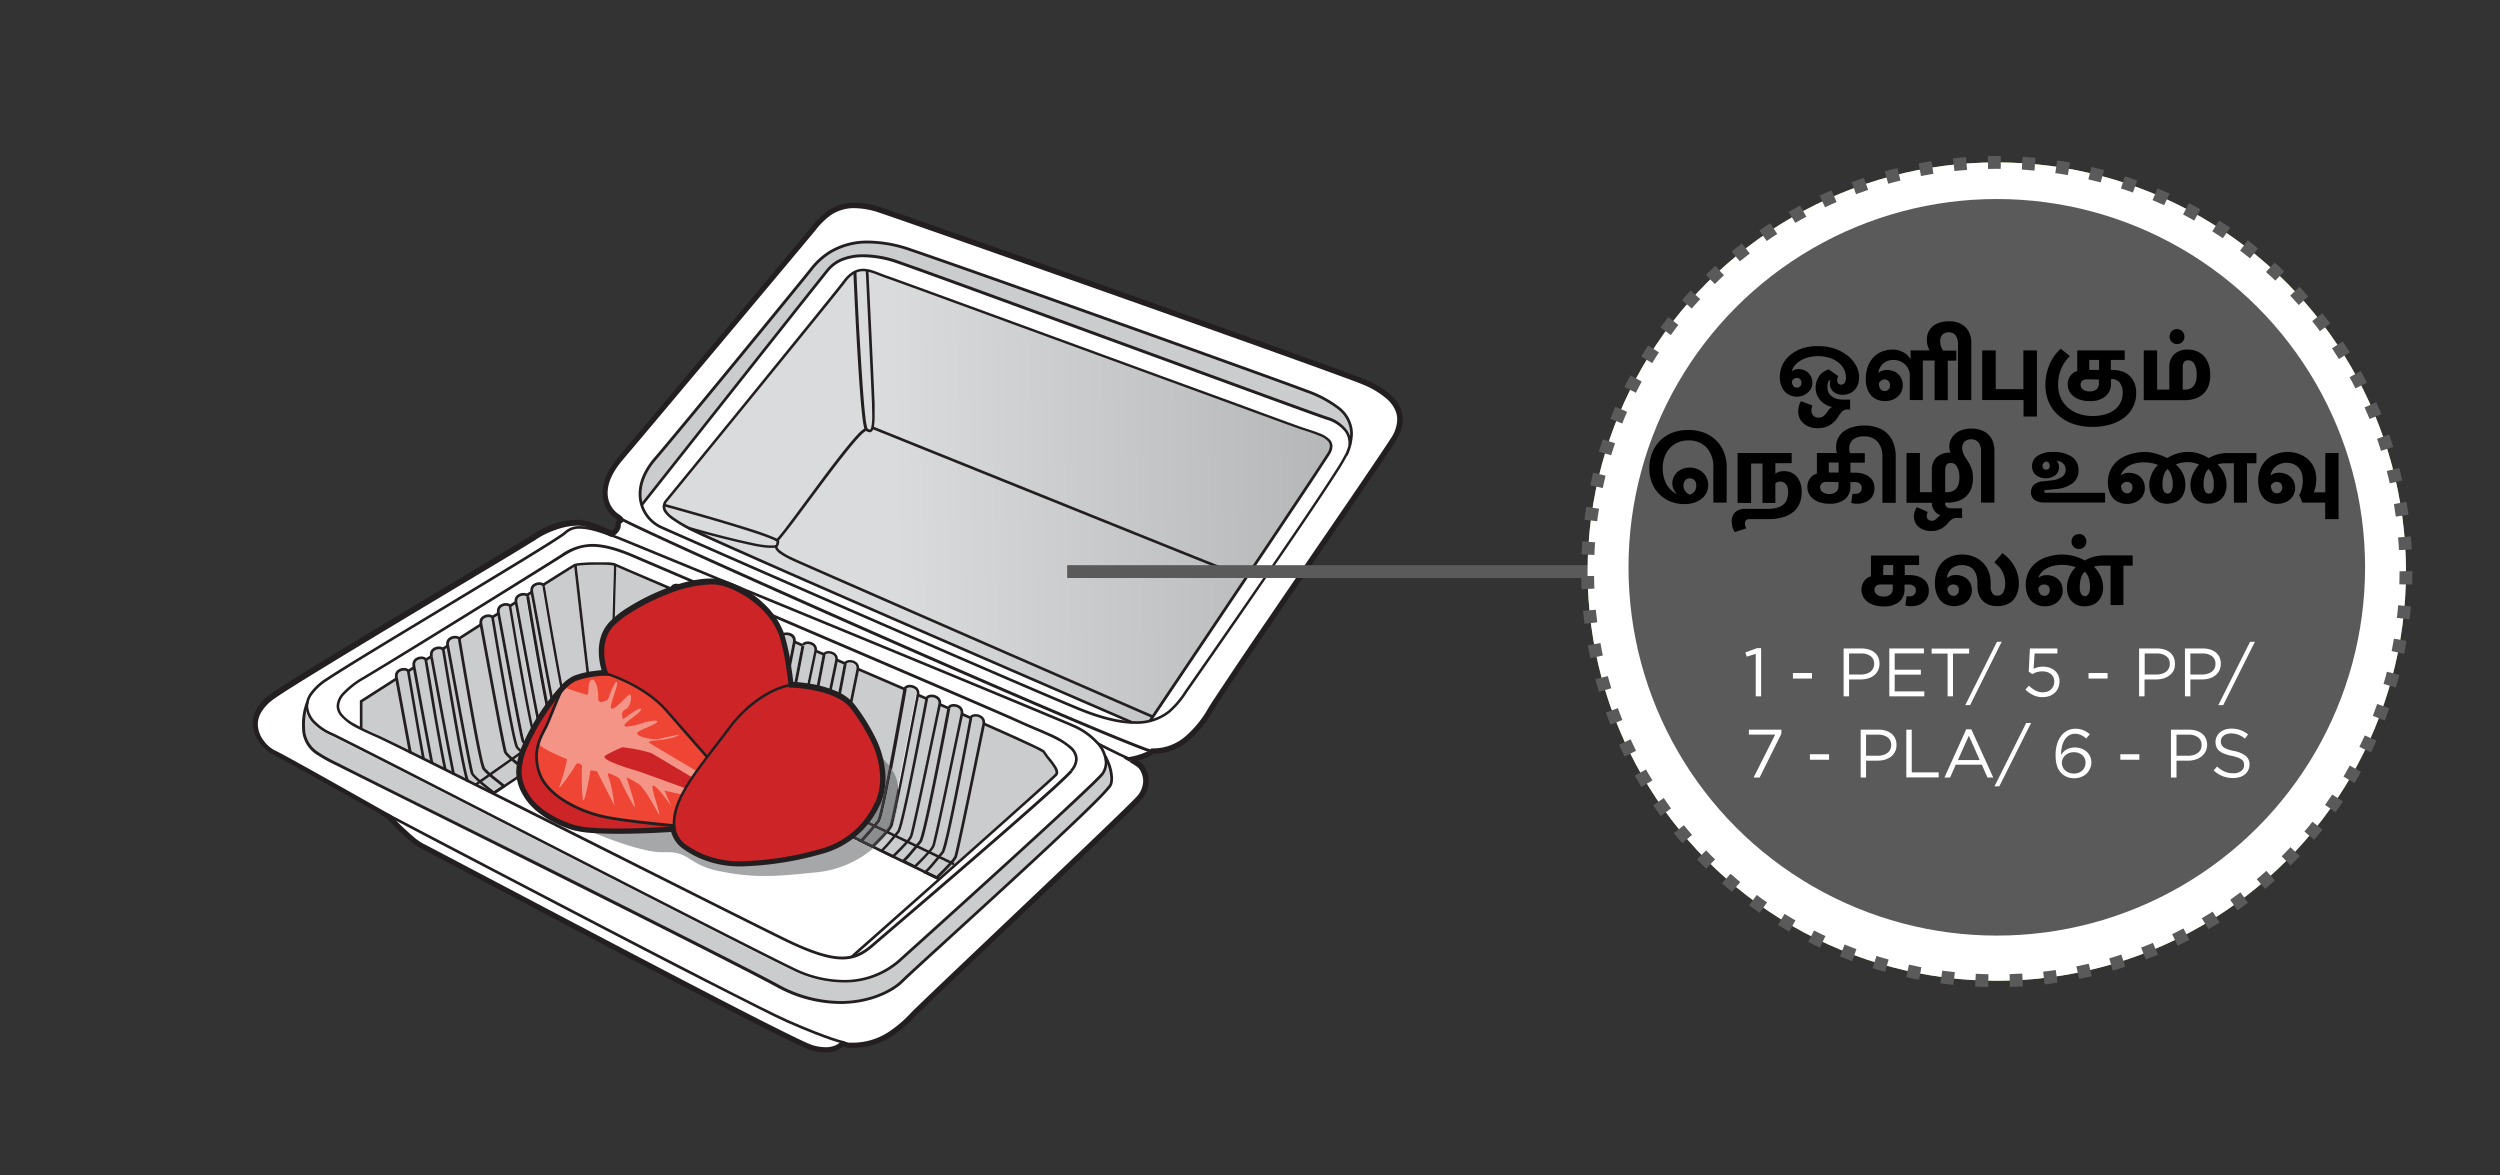
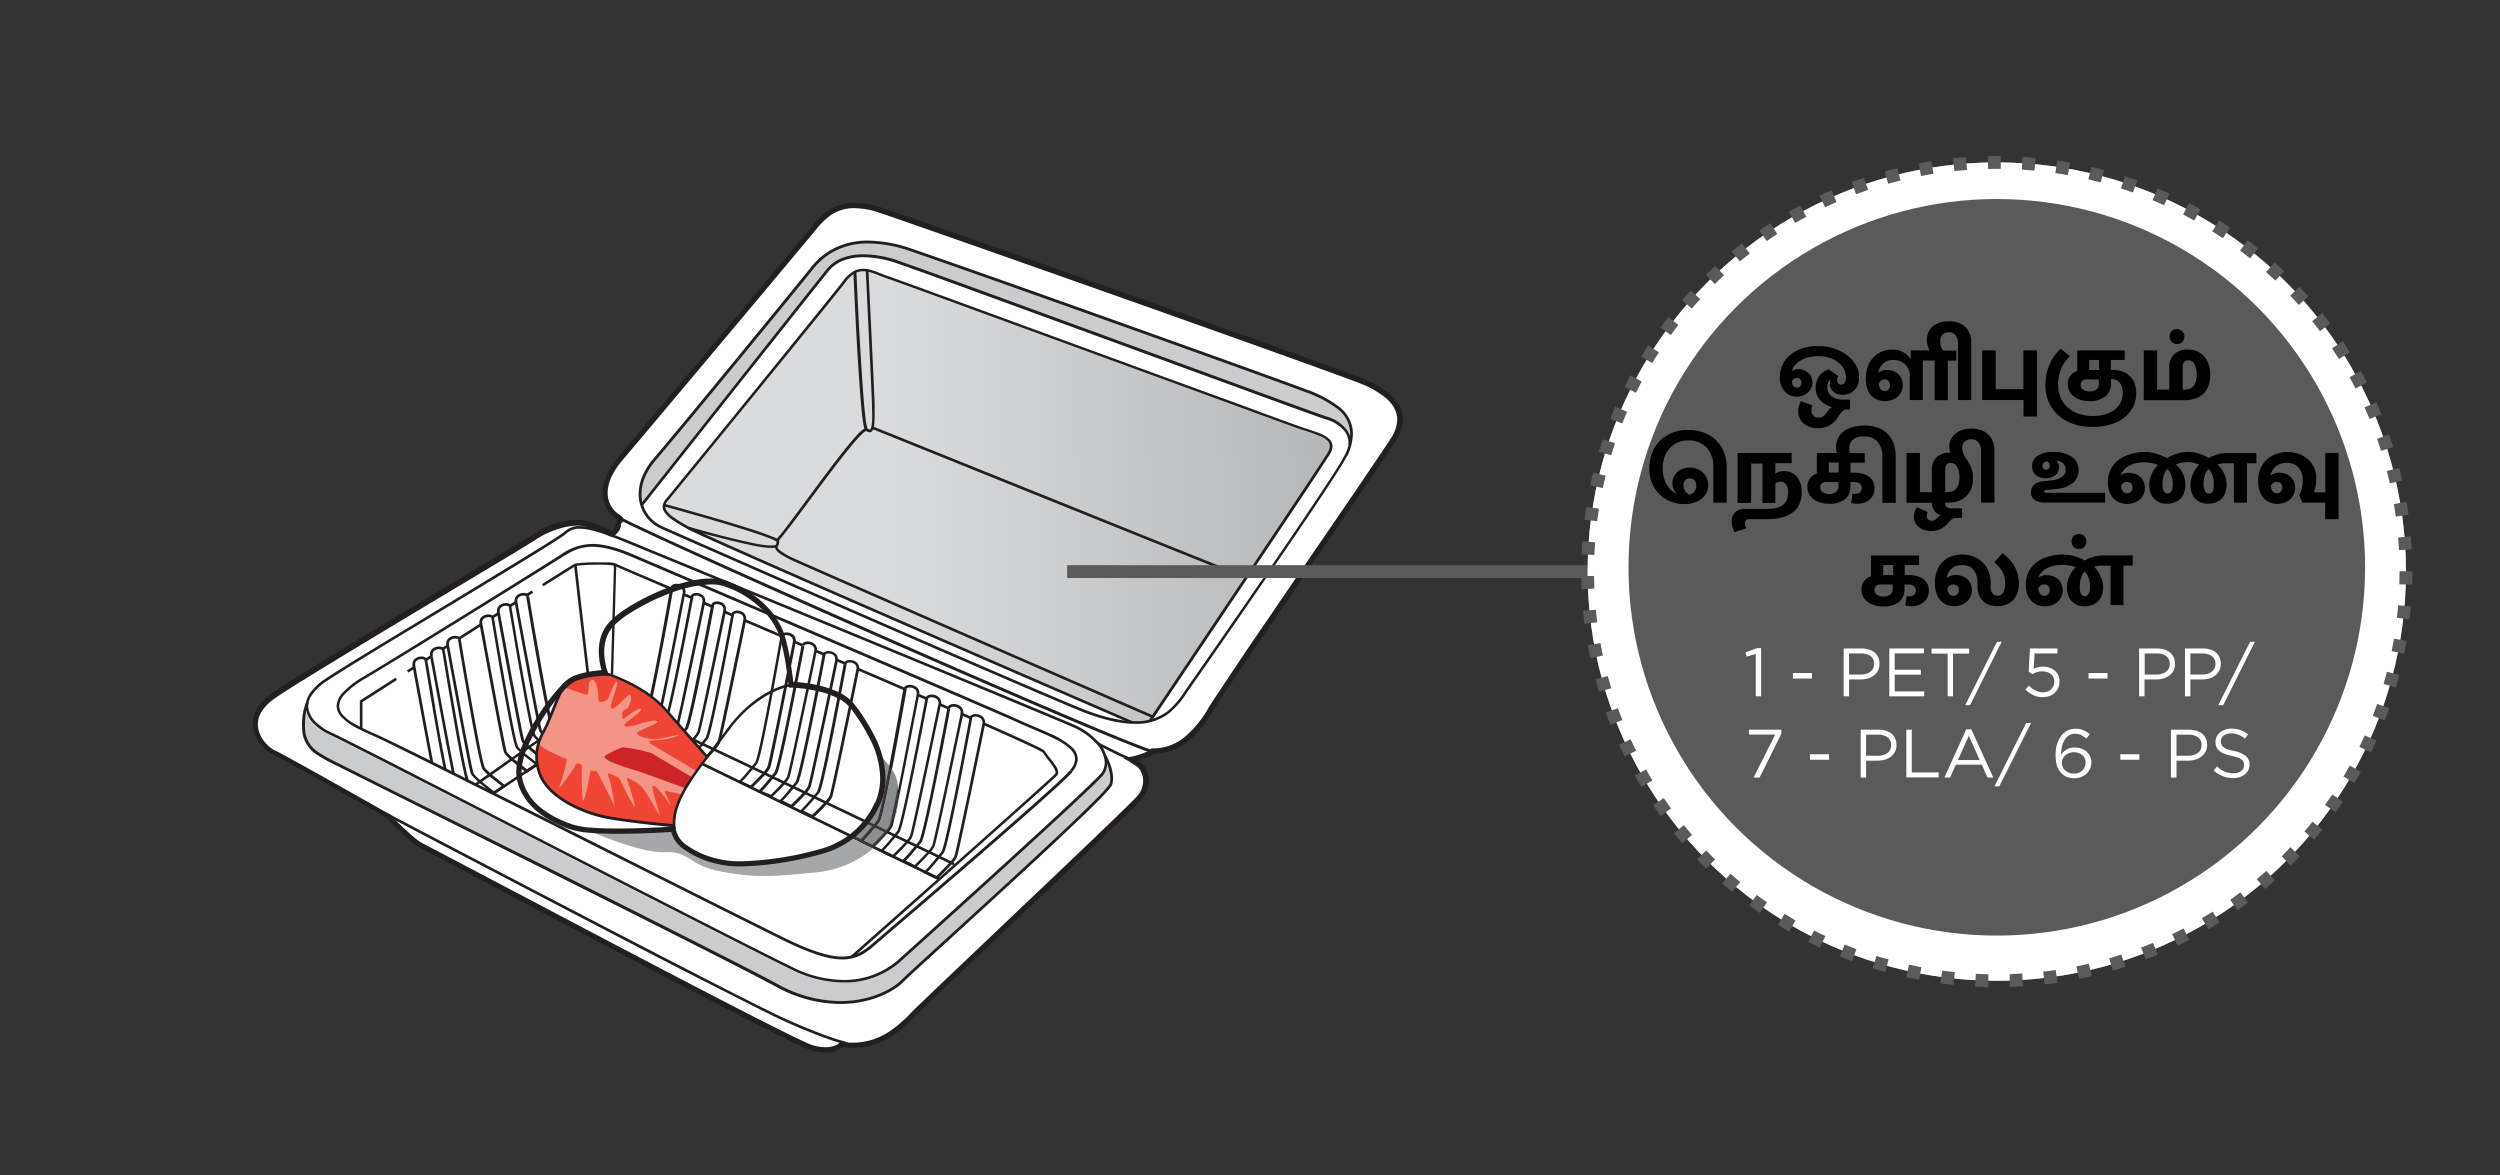
<svg xmlns="http://www.w3.org/2000/svg" viewBox="0 0 585 275">
  <rect x="0" y="0" width="585" height="275" fill="#333333" stroke="none" />
  <defs>
    <style>.cls-1,.cls-14,.cls-16{fill:none;}.cls-2{fill:#fff;}.cls-3{fill:#cbccce;}.cls-4{fill:url(#linear-gradient);}.cls-5{fill:#231f20;}.cls-6{clip-path:url(#clip-path);}.cls-7{fill:#a6a7a8;}.cls-8{fill:#8c8d8f;}.cls-9{fill:#393739;}.cls-10{fill:#cd2527;}.cls-11{fill:#ee4534;}.cls-12{fill:#e28380;}.cls-13{fill:#f39487;}.cls-14,.cls-16{stroke:#5a5a5a;stroke-miterlimit:10;stroke-width:3px;}.cls-15{fill:#84b250;}.cls-16{stroke-dasharray:3.01 5.01;}.cls-17{fill:#5a5a5a;}</style>
    <linearGradient id="linear-gradient" x1="6013.82" y1="1394.03" x2="6014.72" y2="1394.03" gradientTransform="matrix(-130.52, 2.68, 2.68, 130.52, 781521.04, -197940.25)" gradientUnits="userSpaceOnUse">
      <stop offset="0" stop-color="#b0b1b2" />
      <stop offset="1" stop-color="#dadbdc" />
    </linearGradient>
    <clipPath id="clip-path">
      <path class="cls-1" d="M157.51,194s-6.46.46-12.81.46a74.47,74.47,0,0,1-7.5-.31c5.77,2.47,13.5,5.26,17.54,5.26a5.74,5.74,0,0,0,.6,0c.39,0,.75,0,1.09,0,4.94,0,5,3.2,12.24,4.51a51.34,51.34,0,0,0,10,1.09c3,0,6.53-.29,12-.85a24.12,24.12,0,0,0,13.62-5.61l-.08,0h0l-1.86-.9-3.43-1.67a21,21,0,0,1-6.62,3.26,75.68,75.68,0,0,1-18.79,3,22.82,22.82,0,0,1-6.13-.7c-6.67-1.91-9.42-4.53-9.89-7.39" />
    </clipPath>
  </defs>
  <title>2.component 81</title>
  <g id="B:_76_79_81_82_83_84" data-name="B: 76,79,81,82,83,84">
    <path class="cls-2" d="M264.67,177.78s.65.37,1.78,1.12,3.18,4.41,0,8-49.55,47.21-52.64,50.39-7.69,7.78-15.37,7.31l-1.4-.38s-1.88,2.53-7.21.94-88.62-46-91-47.12-7.12-6-7.78-6.83c0,0-24.44-13.87-27.07-15.09s-8.24-7.58,0-13.3,58.27-35.22,61.17-37.19,8.34-3.93,11.8-3a30.8,30.8,0,0,1,6.19,2.43s1.5-.84,1.5-2.15,1.68-.75-.29-2.06-5.52-6,.94-13.58,42.43-50.49,45.06-53.68,6.18-7.49,15.73-4.31S313,86.83,319.19,89.45,330.33,96.29,326,103s-39.43,57.51-42.71,63-7.49,9.84-13.58,9.74c0,0-.94,1.13-5.06,2" />
    <path class="cls-3" d="M72.32,166.42a6.36,6.36,0,0,0,1.77,2.67,11.88,11.88,0,0,0,1.37,1.11,9.79,9.79,0,0,1-3.14-3.78m-.68-.11a15.65,15.65,0,0,0-.33,3.22,16.42,16.42,0,0,0,.11,1.93,6.78,6.78,0,0,0,3.18,4.63,36.39,36.39,0,0,0,4.6,2.51c.56.3,6.4,3.21,15,7.53l31.93,15.94c23.66,11.84,48.77,24.46,55.76,28.25a30.71,30.71,0,0,0,14.66,4h0c6.85,0,12-2.68,14.28-4.93.81-.81,3.42-3.21,7.06-6.53l13.14-12c9.74-8.92,20.36-18.74,25.48-23.93a31.72,31.72,0,0,0,2.87-3.16,1.15,1.15,0,0,0,.16-.27,4.57,4.57,0,0,0,.19-1.34,9.94,9.94,0,0,0-.69-3.29,5.32,5.32,0,0,1-.82,2.32,7.91,7.91,0,0,1-.79.89c-.4.42-.94,1-1.6,1.6-1.33,1.29-3.14,3-5.28,5-4.28,4-9.88,9.12-15.54,14.28-11.32,10.32-22.89,20.72-24.61,22.27a19.72,19.72,0,0,1-13.12,4.72,27.67,27.67,0,0,1-12-2.95c-11.77-5.65-93.58-47.82-106.45-54.2-.86-.43-1.41-.69-1.6-.77a12.84,12.84,0,0,1-3.69-2.42,6.77,6.77,0,0,1-2-3.23" />
-     <path class="cls-3" d="M122.19,176.35c-4.21,2.94-8.38,5.88-10,7l-.31.22,3.45,1.73.55-.37,1.89-1.25,3.7-2.46a12.67,12.67,0,0,1,.75-4.91M215,162.71c-.21,1-1.43,7.35-2.74,14-.75,3.78-1.53,7.67-2.16,10.73l0,.37a14.27,14.27,0,0,1-.8,3.54c-.13.63-.25,1.13-.34,1.48a3.32,3.32,0,0,1-.17.58,5.53,5.53,0,0,1-.78,1.14l15.41,7.39-.28.57-1.77-.85-4.86-2.34L207.59,195c-.28.32-.58.64-.88,1a18.31,18.31,0,0,1-1.89,2.07l15.23,7.4-.13.29c.11-.1,25.91-22.91,27.28-24.45.92-1-2.06-3.86-2.92-5.37-.2-.35-5.75-2.9-14.15-6.61.44-.9-.92-2-1.92-2a.88.88,0,0,0-.93.74l-2.29-1c.46-1.12-.87-2-1.87-2-.51,0-.93.21-1,.72l-2.32-1c.45-.92-.9-2-1.9-2a.89.89,0,0,0-1,.73l-1.92-.84m-2.19-1.81h0a1.27,1.27,0,0,0-.6.13.35.35,0,0,0-.21.25l-.23,0,.23,0c-.09.48-1,5.89-2.18,12.05-.39,2.14-.81,4.37-1.23,6.52a8.34,8.34,0,0,1,1.53,4.34c.4-2,.83-4.11,1.25-6.26,1.46-7.34,2.89-14.72,3-15.44a1.71,1.71,0,0,0,0-.31,1.12,1.12,0,0,0-.51-.95,2,2,0,0,0-1.11-.34M201,156.64l0,.13c-.1.46-.79,3.87-1.69,8.22l.34.42a39.1,39.1,0,0,1,5.86,10.5,32.34,32.34,0,0,0,2.64,3.29c.17-.87.33-1.74.49-2.61,1.4-7.43,2.7-14.84,2.81-15.42v0L201,156.64m-2.16-1.51a1.23,1.23,0,0,0-.56.12.33.33,0,0,0-.2.23c-.07.36-.63,3.41-1.4,7.45a10,10,0,0,1,2.08,1.51c.86-4.15,1.51-7.35,1.6-7.8a1.5,1.5,0,0,0,0-.29,1.09,1.09,0,0,0-.48-.9,1.89,1.89,0,0,0-1.06-.32h0m-2.78-.61,0,.08c-.09.44-.71,3.42-1.53,7.34a17.08,17.08,0,0,1,1.58.68c.76-3.94,1.3-6.9,1.37-7.25l.07-.22-1.47-.63M193.89,153h0a1.23,1.23,0,0,0-.56.12.36.36,0,0,0-.21.24l-.31-.06.31.06c-.07.36-.67,3.56-1.49,7.75.75.18,1.51.39,2.26.65.82-3.87,1.43-6.81,1.51-7.24a1.6,1.6,0,0,0,0-.3,1,1,0,0,0-.48-.89,1.87,1.87,0,0,0-1.05-.33m-2.81-.57v.05c-.09.46-.79,3.85-1.7,8.17.52.09,1.07.19,1.64.32.81-4.17,1.41-7.36,1.48-7.73h0l.06-.18-1.47-.63M189,150.8h0a1.27,1.27,0,0,0-.57.12c-.13.07-.19.14-.2.24l-.31-.06.31.06c-.08.4-.81,4.26-1.76,9.09.62.05,1.42.13,2.32.26.92-4.34,1.62-7.73,1.72-8.2a1.5,1.5,0,0,0,0-.29,1.09,1.09,0,0,0-.48-.9,1.91,1.91,0,0,0-1.06-.32m-2.81-.53h0c-.09.43-.66,3.38-1.42,7.25.22,1.57.33,2.64.33,2.64l.74,0c1-4.86,1.69-8.76,1.77-9.16l0-.14-1.45-.63M184,148.63a1.26,1.26,0,0,0-.56.12.37.37,0,0,0-.2.24l-.22,0,.22,0c0,.06,0,.21-.08.44a55.66,55.66,0,0,1,1.28,6.22c.59-3,1-5.13,1.08-5.5a1.59,1.59,0,0,0,0-.29,1.06,1.06,0,0,0-.48-.9,1.9,1.9,0,0,0-1.06-.33h0m-67.64-4.94-1.16.74a1.42,1.42,0,0,0-1-.34,1.64,1.64,0,0,0-1.66,2l-5.22,3.33a1.19,1.19,0,0,0-.89-.32c-1,0-2.32.81-1.74,2l-1.09.7a1.12,1.12,0,0,0-.83-.3c-1.09,0-2.56,1-1.89,2l-1.39.89a1.27,1.27,0,0,0-1-.42c-1,0-2.22,1-1.62,2.11l-1.4.89a1.54,1.54,0,0,0-1-.39,1.71,1.71,0,0,0-1.68,2.13l-8.31,5.33v6.1c1.28.64,2.65,1.23,3.91,1.8,1.59.72,7.56,3.68,15.83,7.8l7,3.48,8.84-6.22,2.5-1.74c.11-.29.23-.58.35-.88-.17-.17-.33-.34-.46-.49a2.68,2.68,0,0,1-.4-.59l-.07-.22-.08-.33c-.07-.27-.15-.63-.24-1.06-.18-.86-.42-2-.69-3.42-.54-2.76-1.22-6.36-1.89-10-1.2-6.46-2.39-12.94-2.71-14.69m2-2h0a1.81,1.81,0,0,0-1,.3,1,1,0,0,0-.46.86,1.41,1.41,0,0,0,0,.28c.2,1,2.9,15.8,4.54,24.26.54,2.82,1,4.94,1.15,5.56l0,.14a3.2,3.2,0,0,0,.55.71c.37-.84.8-1.7,1.27-2.58,0-.16-.09-.34-.14-.53-.22-.89-.48-2.09-.76-3.49-.57-2.82-1.24-6.46-1.89-10.1-1.29-7.29-2.48-14.56-2.58-15.08l.31-.06.31-.06-.31.06-.31.06a.3.3,0,0,0-.19-.22,1.17,1.17,0,0,0-.54-.11m2-.59-.8.51a1,1,0,0,1,.11.29c.08.47,1,5.71,2,11.71s2.27,12.77,3.07,16.23c0,.2.09.39.13.57.25-.45.5-.9.77-1.34-.17-.83-.38-1.89-.62-3.11-.54-2.77-1.22-6.36-1.89-10-1.26-6.77-2.5-13.56-2.76-14.9m2-1.77h0a1.82,1.82,0,0,0-1,.31,1,1,0,0,0-.46.86,1.49,1.49,0,0,0,0,.28c.2,1,2.89,15.8,4.53,24.26.24,1.23.46,2.34.64,3.24.53-.86,1.09-1.71,1.66-2.53-.06-.29-.13-.59-.19-.91-.57-2.81-1.24-6.45-1.88-10.1-1.29-7.28-2.49-14.55-2.58-15.07l.3-.06.31-.06-.31.06-.3.06c0-.09-.07-.15-.2-.22a1.09,1.09,0,0,0-.53-.12m1.77-.65-.66.42a.88.88,0,0,1,.23.45c.09.46,1,5.73,2,11.75.84,4.79,1.78,10.06,2.53,13.74l.66-.89c0-.23-.08-.46-.13-.7-.54-2.76-1.22-6.35-1.89-10-1.24-6.63-2.45-13.29-2.74-14.81m34-1.43h0a1.15,1.15,0,0,0-.54.11.32.32,0,0,0-.19.22l0,.17q.64-.22,1.29-.42a1.57,1.57,0,0,0-.52-.08m-32-.42h0a1.82,1.82,0,0,0-1,.31,1,1,0,0,0-.46.86,1.58,1.58,0,0,0,0,.28c.2,1,2.89,15.8,4.53,24.26.07.32.13.63.19.94q.89-1.14,1.74-2.07c-.53-2.67-1.12-5.92-1.7-9.17-1.29-7.28-2.49-14.56-2.58-15.08l.31-.05.31-.06-.31.06-.31.05a.34.34,0,0,0-.2-.22,1.23,1.23,0,0,0-.53-.11m8.18-4.55c-.83.48-3.3,2-7,4.37a.93.93,0,0,1,.19.4c.08.46,1,5.7,2,11.71.71,4.1,1.51,8.57,2.2,12.08l.21-.21.18-.18a8.33,8.33,0,0,1,2.37-1.75,16.92,16.92,0,0,1,2.85-.8c-.37-3.06-.81-6.84-1.24-10.56-.83-7.16-1.61-14.07-1.73-15.06m9.89,0c0,1-.19,6.65-.36,12.86,2.65-2.38,7.7-5.26,12.88-7.15,0-.11,0-.21.05-.29-6.7-2.86-11.36-4.87-12.57-5.42m-4.21-.48a31.13,31.13,0,0,0-5.38.33h0l.32,0s.12,1,.31,2.76.47,4.11.78,6.79c.59,5.2,1.32,11.51,1.88,16.14a29.91,29.91,0,0,1,3.69-.39s-2.75-6.91,1.43-11.45l.17-.18c.15-5.22.29-10.19.35-12.42,0-.78,0-1.22,0-1.22H144a12.62,12.62,0,0,0-3.9-.33" />
    <path class="cls-4" d="M202,63.2c-1.44,0-2.87.64-4.36,2.61C194.25,70.25,157.79,114.89,156,117s0,3.73,5.16,6.58,103.68,45.46,103.68,45.46l4.29-.4s39.65-58.93,41.78-62.49-2-4.45-6.23-5.87S211.5,66.16,207.76,64.92c-2.08-.7-3.94-1.72-5.77-1.72" />
    <path class="cls-3" d="M204,56.56a20.7,20.7,0,0,0-11.82,3.92c-2.47,1.75-31.14,37.61-37.79,45.59s-4.24,12.08-4.24,12.08S190,67.76,193.68,63.2c2-2.54,5.17-3.37,8.33-3.37A25.33,25.33,0,0,1,209.19,61c4.62,1.43,94.79,34.69,101.2,36.82s5.41,6.43,5.41,6.43c3.3-6.4-4.24-10-10.12-12.76S218.76,60.4,210.07,57.55a19.37,19.37,0,0,0-6.08-1" />
    <path class="cls-5" d="M264.67,177.78l-.31.55h0c.13.08.75.44,1.72,1.09a3.24,3.24,0,0,1,.89,1.15,5,5,0,0,1,.53,2.2,5.49,5.49,0,0,1-1.54,3.67c-.18.2-.55.58-1.06,1.09-3.85,3.85-16,15.43-27.58,26.41l-15.78,15c-2.18,2.08-4.05,3.86-5.46,5.22s-2.37,2.28-2.75,2.67a28.84,28.84,0,0,1-5.49,4.71,15.28,15.28,0,0,1-8.34,2.44l-1,0,0,.63.16-.61-1.81-.49-.26.35.29.21-.28-.22h0l.29.21-.28-.22h0a3,3,0,0,1-.87.65,5.62,5.62,0,0,1-2.57.56,11,11,0,0,1-3.08-.5,17.79,17.79,0,0,1-1.8-.75c-3.36-1.54-10.49-5.14-19.3-9.69-13.22-6.83-30.25-15.79-44.17-23.14L107,201.59l-5.49-2.89-1.63-.85c-.4-.21-.66-.35-.78-.4a12.27,12.27,0,0,1-2-1.35C96,195.18,94.72,194,93.67,193c-.53-.51-1-1-1.36-1.37s-.63-.68-.72-.8l-.08-.1-.1-.06s-6.12-3.47-12.56-7.09c-3.22-1.81-6.52-3.66-9.19-5.13-1.33-.73-2.5-1.38-3.42-1.87s-1.59-.85-1.95-1a7.43,7.43,0,0,1-2.52-2.19,6.55,6.55,0,0,1-1.44-3.9,5.71,5.71,0,0,1,.87-2.94,10.81,10.81,0,0,1,3.18-3.18c2-1.41,6.71-4.33,12.6-7.92,8.84-5.4,20.43-12.34,30.08-18.12l12.44-7.45,4-2.44c1-.63,1.72-1,2-1.25A19.57,19.57,0,0,1,130,124a15.85,15.85,0,0,1,5-1,7,7,0,0,1,1.84.22,30.06,30.06,0,0,1,4.3,1.53c.55.24,1,.46,1.28.61l.35.17.08,0h0l.31.17.31-.17a4.58,4.58,0,0,0,.88-.69,3.48,3.48,0,0,0,.63-.83,2.46,2.46,0,0,0,.3-1.18.58.58,0,0,1,0-.22c0-.06.07-.11.19-.21a1.9,1.9,0,0,0,.22-.21.7.7,0,0,0,.14-.21.77.77,0,0,0,.08-.34.82.82,0,0,0-.15-.47,1.75,1.75,0,0,0-.42-.44c-.17-.14-.39-.3-.67-.49a5.69,5.69,0,0,1-1.61-1.73,6.11,6.11,0,0,1-.87-3.2c0-2,.84-4.53,3.55-7.72,6.47-7.59,42.43-50.48,45.06-53.68a17.8,17.8,0,0,1,3.5-3.49,9.58,9.58,0,0,1,5.68-1.71,18.7,18.7,0,0,1,5.87,1.09c4.77,1.59,31.49,11,57.79,20.3,13.15,4.66,26.19,9.3,36.33,12.94,5.07,1.82,9.42,3.39,12.69,4.59s5.47,2,6.21,2.34a19.88,19.88,0,0,1,5.76,3.48,7.86,7.86,0,0,1,1.7,2.2,5.55,5.55,0,0,1,.62,2.52,8.31,8.31,0,0,1-1.53,4.46c-1.06,1.67-4.07,6.11-8,11.9-5.92,8.69-14,20.44-20.86,30.53-3.44,5-6.59,9.68-9,13.31s-4.18,6.25-4.81,7.32a24.66,24.66,0,0,1-5.52,6.75,11.45,11.45,0,0,1-7.33,2.68h-.48l-.2.23.25.2-.24-.21h0l.25.2-.24-.21a3.43,3.43,0,0,1-.93.59,16.08,16.08,0,0,1-3.78,1.17l-1.63.34,1.45.83.31-.55.12.62c4.21-.86,5.3-2,5.42-2.18l-.48-.41v.63h.2a12.71,12.71,0,0,0,8.12-2.95,25.76,25.76,0,0,0,5.81-7.1c.4-.66,1.3-2.06,2.58-4,4.49-6.75,13.58-20,22-32.36,4.22-6.16,8.27-12.09,11.51-16.84s5.65-8.34,6.6-9.83a9.6,9.6,0,0,0,1.73-5.14,6.88,6.88,0,0,0-.75-3.09,10.6,10.6,0,0,0-3.29-3.64,24.34,24.34,0,0,0-4.81-2.63c-.8-.34-3-1.16-6.27-2.36-22.91-8.39-98.46-35.05-106.84-37.85a20.09,20.09,0,0,0-6.27-1.15,10.89,10.89,0,0,0-6.4,1.93,18.92,18.92,0,0,0-3.75,3.73c-2.61,3.18-38.59,46.09-45.05,53.67C142,110.17,141,113,141,115.37a7.44,7.44,0,0,0,1.05,3.85,6.9,6.9,0,0,0,2,2.13,4.83,4.83,0,0,1,.67.5l0,.05h0l.29-.21h-.34a.47.47,0,0,0,.05.21l.29-.21h.1l-.38-.23a.45.45,0,0,0-.06.23h.44l-.38-.23.26.16-.23-.2,0,0,.26.16-.23-.2.07.07-.07-.07h0l.07.07-.07-.07a3.09,3.09,0,0,0-.4.38,1.66,1.66,0,0,0-.36,1.08,1.26,1.26,0,0,1-.17.59,2.55,2.55,0,0,1-.63.74l-.28.21-.08,0h0l.31.55.3-.55a31.89,31.89,0,0,0-6.32-2.49,8.49,8.49,0,0,0-2.17-.26,17.16,17.16,0,0,0-5.45,1,21.44,21.44,0,0,0-4.7,2.3c-.16.11-.53.35-1,.67-4,2.43-17.05,10.22-30.12,18.07-6.53,3.92-13.06,7.86-18.44,11.16s-9.6,5.94-11.57,7.29a12.15,12.15,0,0,0-3.54,3.57,6.8,6.8,0,0,0-1,3.59,7.75,7.75,0,0,0,1.68,4.65,8.75,8.75,0,0,0,3,2.59c.3.13,1,.48,1.88,1,3.21,1.73,9.5,5.25,15,8.33l7.14,4L90,191.26l.81.46.31-.54-.49.38a5.26,5.26,0,0,0,.46.53c.71.78,2,2.12,3.46,3.41.72.65,1.45,1.28,2.15,1.82a11.42,11.42,0,0,0,1.93,1.26l1.33.69c5.54,2.9,26.69,14.13,47.08,24.83,10.2,5.34,20.2,10.56,28,14.53,3.88,2,7.21,3.65,9.73,4.88,1.26.61,2.31,1.12,3.14,1.49a14.29,14.29,0,0,0,1.79.73,11.93,11.93,0,0,0,3.44.56,6.59,6.59,0,0,0,3.36-.82,3.82,3.82,0,0,0,1.09-.9l-.5-.38-.16.61,1.46.39h.06l1.12,0a16.57,16.57,0,0,0,9-2.63,30.88,30.88,0,0,0,5.73-4.9c.37-.38,1.43-1.41,3-2.92,5.49-5.26,17.2-16.35,27.89-26.51,5.34-5.08,10.42-9.93,14.35-13.7,2-1.89,3.64-3.51,4.91-4.75s2.13-2.11,2.51-2.53a6.75,6.75,0,0,0,1.86-4.51,6.29,6.29,0,0,0-.66-2.77,4.42,4.42,0,0,0-1.32-1.63c-1.14-.76-1.81-1.14-1.82-1.15l-.31.55.12.62-.12-.62" />
    <path class="cls-5" d="M197.7,243.68h0c-.32-.06-3.54-.72-13.31-5-2.58-1.13-9.77-4.74-19.07-9.51-13.95-7.15-32.67-16.9-47.91-24.87-7.62-4-14.37-7.52-19.21-10.06l-5.71-3-2.07-1.09-.3.56s20.9,11,43.09,22.55C144.28,219,155.7,225,165,229.71s16.47,8.38,19.1,9.53c10.44,4.6,13.45,5,13.5,5.06l.09-.62Z" />
    <path class="cls-5" d="M315,106.51l-.29-.13a39.82,39.82,0,0,1-2.08,3.54c-7.67,12.11-32.72,48-35.35,51.73a20.44,20.44,0,0,1-3.94,4.66,11.8,11.8,0,0,1-7.71,2.44c-3.25,0-7.5-.88-13.13-3.2-18-7.43-92.93-40.32-97.64-42.46a8.16,8.16,0,0,1-4.75-7.49c0-2.4,1-5.17,3.43-8,6.16-7.16,33.89-41,36.61-44.47a16.29,16.29,0,0,1,4.51-4,16.61,16.61,0,0,1,8.57-2.16,30.61,30.61,0,0,1,9.87,1.84c14.29,4.85,85.07,30.16,92.49,33a26.93,26.93,0,0,1,7.35,3.86,7.32,7.32,0,0,1,3,5.84,12.1,12.1,0,0,1-1.21,4.89l.29.13.29.13a12.82,12.82,0,0,0,1.26-5.15,7.92,7.92,0,0,0-3.21-6.32,27.45,27.45,0,0,0-7.52-4c-7.45-2.86-78.21-28.17-92.51-33A31.51,31.51,0,0,0,203.2,56.3a17.33,17.33,0,0,0-8.89,2.25,16.8,16.8,0,0,0-4.68,4.16c-2.71,3.42-30.46,37.31-36.6,44.45-2.54,3-3.59,5.86-3.58,8.44a8.8,8.8,0,0,0,5.12,8.06c4.73,2.15,79.63,35,97.66,42.47,5.68,2.34,10,3.25,13.37,3.25a12.47,12.47,0,0,0,8.1-2.58,21.07,21.07,0,0,0,4.07-4.79c1.5-2.14,10.32-14.77,19-27.47,4.36-6.34,8.7-12.71,12.08-17.79,1.69-2.54,3.14-4.76,4.24-6.49a40.93,40.93,0,0,0,2.13-3.62Z" />
    <path class="cls-5" d="M250.67,180.41l-.24-.21c-.4.49-1.38,1.44-2.76,2.73-9.7,9-39.64,34.49-43.58,37.91-2.2,1.9-4.17,3-7.08,3s-7.06-1.25-13.28-4.29-28.4-14.18-49.9-25c-10.75-5.39-21.31-10.68-29.58-14.81S90,172.73,88.42,172a51.45,51.45,0,0,1-6.09-3,9,9,0,0,1-2.15-1.79,3.14,3.14,0,0,1-.81-2,4.27,4.27,0,0,1,1.3-2.76,19.68,19.68,0,0,1,4.63-3.56c12.31-7.35,42.63-26.26,46.23-28.51,2.06-1.29,4-2.43,7.06-2.43,2.31,0,5.29.66,9.45,2.45,4.88,2.1,25.89,11.06,46.51,19.89s40.85,17.51,44.13,19c2.73,1.27,6,2.48,8.55,3.82a13.39,13.39,0,0,1,3.14,2.13,3.36,3.36,0,0,1,1.19,2.37,4,4,0,0,1-1.13,2.53l.24.21.24.2a4.62,4.62,0,0,0,1.28-2.94,4,4,0,0,0-1.37-2.82,19.41,19.41,0,0,0-5.36-3.24c-2.15-1-4.49-1.89-6.51-2.83-3.32-1.55-23.53-10.23-44.15-19.05s-41.63-17.79-46.51-19.89c-4.21-1.81-7.27-2.5-9.7-2.5a13,13,0,0,0-7.4,2.52C127.59,132.11,97.28,151,85,158.37a20.28,20.28,0,0,0-4.78,3.68,4.86,4.86,0,0,0-1.46,3.18,3.78,3.78,0,0,0,1,2.39,12.44,12.44,0,0,0,3.76,2.76c1.52.8,3.2,1.53,4.71,2.21s7.54,3.66,15.81,7.78c24.8,12.38,70.24,35.28,79.48,39.79,6.26,3.05,10.38,4.34,13.56,4.35s5.26-1.26,7.49-3.2,13-11.1,23.6-20.27c5.3-4.59,10.57-9.18,14.73-12.88,2.08-1.85,3.88-3.47,5.27-4.77s2.36-2.25,2.81-2.78l-.24-.2" />
    <path class="cls-5" d="M269.4,168.85s9.91-14.74,20.09-29.92c5.09-7.59,10.25-15.29,14.26-21.31,2-3,3.74-5.61,5-7.56s2.14-3.26,2.42-3.72a3.77,3.77,0,0,0,.63-1.91,2.32,2.32,0,0,0-.66-1.61,7.16,7.16,0,0,0-2.68-1.56c-1.11-.43-2.39-.82-3.69-1.25-1.05-.35-7.42-2.67-16.41-6C274.89,89.13,255.46,82,239.06,76s-29.78-10.9-31.2-11.37c-2.05-.68-3.92-1.73-5.87-1.74a4.58,4.58,0,0,0-2.32.61,7.71,7.71,0,0,0-2.3,2.13C195.7,67.83,185.73,80.1,176,92.08s-19.32,23.68-20.2,24.75a2.69,2.69,0,0,0-.75,1.73,2.33,2.33,0,0,0,.42,1.29,7.63,7.63,0,0,0,2,1.87,38.54,38.54,0,0,0,3.57,2.16c.68.37,2.77,1.35,6,2.79,22.32,10.06,97.76,42.69,97.76,42.69l.25-.58-1.11-.48c-5.42-2.35-29.86-12.93-53.54-23.25-11.84-5.16-23.5-10.26-32.49-14.24-4.5-2-8.33-3.69-11.19-5s-4.75-2.18-5.33-2.5A28.22,28.22,0,0,1,157,120.6a5.12,5.12,0,0,1-1-1.09,1.74,1.74,0,0,1-.32-1,2.13,2.13,0,0,1,.6-1.33c.89-1.07,10.45-12.76,20.21-24.75S196.18,68.23,197.88,66a6.92,6.92,0,0,1,2.1-2,4,4,0,0,1,2-.53c1.71,0,3.56,1,5.67,1.71.92.3,7.19,2.58,16.12,5.85l49.24,18c16.46,6,30,11,31.57,11.5a45.23,45.23,0,0,1,4.67,1.66,4.88,4.88,0,0,1,1.43,1,1.68,1.68,0,0,1,.5,1.18,3.24,3.24,0,0,1-.54,1.59c-.26.43-1.12,1.74-2.4,3.69-4.51,6.83-14.35,21.53-23.07,34.52-4.36,6.49-8.43,12.56-11.42,17l-3.56,5.3-1.32,2Z" />
    <path class="cls-5" d="M316.11,104.32a4,4,0,0,0,.06-.7,5.17,5.17,0,0,0-1-3,8.91,8.91,0,0,0-4.73-3.15c-3.18-1.06-27.33-9.91-51.25-18.67-12-4.38-23.87-8.74-33.07-12.09l-11.45-4.15c-2.93-1-4.84-1.72-5.43-1.91A25.43,25.43,0,0,0,202,59.51a13.65,13.65,0,0,0-4.69.76A8.72,8.72,0,0,0,193.43,63c-3.7,4.57-43.54,55-43.54,55l.49.39s.63-.79,1.72-2.17c7.68-9.71,38.59-48.79,41.82-52.78a8.22,8.22,0,0,1,3.61-2.53,13,13,0,0,1,4.48-.72,25.1,25.1,0,0,1,7.08,1.16c.56.18,2.49.85,5.4,1.9,10.22,3.68,32.77,11.94,53.46,19.51s39.52,14.47,42.34,15.41A8.38,8.38,0,0,1,314.7,101a4.55,4.55,0,0,1,.84,2.59,4.19,4.19,0,0,1,0,.42l0,.11v0h0l.62.14Z" />
    <path class="cls-5" d="M199.69,63.68s.38,9,.9,18.05c.27,4.54.57,9.11.87,12.61.16,1.75.32,3.23.47,4.31.08.54.16,1,.24,1.31a3,3,0,0,0,.13.42.69.69,0,0,0,.21.32,1.81,1.81,0,0,0,1,.46.78.78,0,0,0,.6-.31,2.69,2.69,0,0,0,.43-1.29,18.4,18.4,0,0,0,.13-2.54c0-.72,0-1.56,0-2.54-.27-6.63-1.46-31.3-1.46-31.3l-.63,0s.07,1.54.19,4c.35,7.25,1.07,22.37,1.27,27.33,0,1,.05,1.81.05,2.52a13.36,13.36,0,0,1-.21,2.93,1.52,1.52,0,0,1-.21.51l-.11.07a1.26,1.26,0,0,1-.6-.33l-.09.11.11-.09,0,0-.09.11.11-.09,0,0,0,0h0l0,0,0,0a.48.48,0,0,1-.07-.17,16.2,16.2,0,0,1-.43-2.55c-.52-4.33-1-12.8-1.44-20.18-.2-3.69-.36-7.1-.48-9.6-.05-1.25-.1-2.26-.13-3s-.05-1.09-.05-1.09l-.63,0Z" />
    <path class="cls-5" d="M292.45,133.45h0a.64.64,0,0,1-.23.33,1.91,1.91,0,0,1-1.2.3,10.74,10.74,0,0,1-3.69-.89c-2.66-1-23.44-9.38-43.54-17.49l-27.32-11-8.88-3.58-2.48-1-.87-.35-.24.58s77.77,31.38,83.1,33.44a11.43,11.43,0,0,0,3.92.93,2.33,2.33,0,0,0,1.71-.55,1.17,1.17,0,0,0,.35-.64l-.63-.07Z" />
    <path class="cls-5" d="M155.26,118.45l1.14.32c2.55.7,8.93,2.48,14.66,4.21,2.87.87,5.57,1.73,7.56,2.43,1,.36,1.8.67,2.35.93a3.76,3.76,0,0,1,.62.32l.11.09h0l.15-.1h-.17l0,.1.15-.1h.1l-.27,0v0H182l-.27,0h0v.06l.31,0-.31,0a5,5,0,0,1-.13.63.27.27,0,0,1-.09.16.77.77,0,0,1-.42.12c-.27,0-.66,0-1.21,0h-.05a26.51,26.51,0,0,1-4.14-.66c-2.83-.6-6.43-1.5-9.32-2.26l-3.62-1-1.45-.4-.17.61s3.89,1.07,8.16,2.14c2.14.53,4.37,1.07,6.27,1.47a27.7,27.7,0,0,0,4.27.68h.06l1.16,0a2.31,2.31,0,0,0,.57-.11.86.86,0,0,0,.33-.2,1.13,1.13,0,0,0,.28-.5,6,6,0,0,0,.12-.63v-.08l-.28,0,.28,0v0l-.28,0,.28,0v0a.48.48,0,0,0-.06-.22.91.91,0,0,0-.24-.24,3.78,3.78,0,0,0-.72-.4,62.43,62.43,0,0,0-6-2.15c-7.9-2.52-19.89-5.8-19.89-5.8l-.16.61Z" />
    <path class="cls-5" d="M202.73,100.14h0a.84.84,0,0,0-.39.11,7.57,7.57,0,0,0-1.79,1.55c-2.58,2.77-7,8.64-10.93,14-2,2.66-3.83,5.18-5.29,7.09-.73,1-1.35,1.76-1.84,2.35-.25.29-.46.54-.63.72a3.37,3.37,0,0,1-.34.32l.34.53a4.12,4.12,0,0,0,.57-.53c.85-1,2.42-3,4.34-5.58,2.88-3.85,6.54-8.86,9.67-12.89,1.57-2,3-3.79,4.14-5.06a18.72,18.72,0,0,1,1.44-1.47,4.17,4.17,0,0,1,.49-.37l.16-.08.06,0v0h0v0Z" />
    <path class="cls-5" d="M181.33,127.58a1.55,1.55,0,0,0,0,.31,1.34,1.34,0,0,0,.23.73,3.9,3.9,0,0,0,1.13,1.06,19.2,19.2,0,0,0,2.2,1.24c.37.19,1.94.89,4.45,2,17.55,7.76,80.33,35.12,80.33,35.12l.26-.58-3.53-1.54c-7.87-3.43-27.58-12-45.62-19.9l-24.12-10.56-8-3.51c-2-.88-3.24-1.45-3.53-1.59a14.57,14.57,0,0,1-2.57-1.53,2.66,2.66,0,0,1-.51-.54.93.93,0,0,1-.13-.4l0-.16Z" />
    <path class="cls-5" d="M230.08,169.64c4.18,1.84,7.64,3.4,10.09,4.53,1.22.57,2.19,1,2.86,1.38l.77.41a1.46,1.46,0,0,1,.19.13l0,0h0l.13-.13-.15.09,0,0,.13-.13-.15.09a28.63,28.63,0,0,0,1.85,2.49,12.42,12.42,0,0,1,.86,1.27,2.26,2.26,0,0,1,.34,1,.36.36,0,0,1-.1.28c-.06.07-.33.33-.74.71-3.11,2.89-14.86,13.36-25.83,23.1l-14.69,13-4.7,4.16-1.77,1.57.42.47s11.6-10.27,23.36-20.72c5.89-5.23,11.82-10.51,16.36-14.58,2.27-2,4.19-3.76,5.59-5l1.69-1.55c.42-.39.68-.63.78-.75a1.05,1.05,0,0,0,.26-.7,2.84,2.84,0,0,0-.42-1.27,17.29,17.29,0,0,0-1.44-2,18.08,18.08,0,0,1-1.28-1.74.57.57,0,0,0-.19-.19,11.85,11.85,0,0,0-1.46-.8c-2.22-1.1-6.69-3.13-12.56-5.72Z" />
    <path class="cls-5" d="M224.93,167.37l2.12.93.26-.58-2.13-.93Z" />
    <path class="cls-5" d="M219.77,165.12l2.12.92.26-.57-2.13-.93-.25.58Z" />
    <path class="cls-5" d="M214.46,162.81l2.16.94.25-.58-2.16-.94-.25.58Z" />
    <path class="cls-5" d="M200.48,156.77l11.3,4.88.25-.58-11.3-4.87-.25.57Z" />
    <path class="cls-5" d="M195.51,154.64l2.09.9.25-.58-2.09-.9-.25.58Z" />
    <path class="cls-5" d="M190.68,152.56l2,.85.24-.58-2-.84-.25.57Z" />
    <path class="cls-5" d="M185.67,150.42l2,.87.24-.58-2-.87-.25.58Z" />
    <path class="cls-5" d="M174,145.4l8.8,3.77.25-.58-8.8-3.77Z" />
    <path class="cls-5" d="M169.19,143.36l2.18.93.25-.57-2.18-.94-.25.58Z" />
    <path class="cls-5" d="M164.48,141.35l2.13.91.25-.58-2.13-.91-.25.58Z" />
    <path class="cls-5" d="M159.89,139.38l1.8.78.25-.58-1.81-.78-.24.58Z" />
    <path class="cls-5" d="M127.16,137.19l5.4-3.4,1.59-1,.46-.27.13-.07h0a5.39,5.39,0,0,1,.7-.11c1-.12,2.88-.19,4.58-.19.93,0,1.83,0,2.51.07.35,0,.64.06.86.1l.25.06.07,0h0l0,0,0,0h0l0,0,0,0,.07,0,.39.19c1.38.62,6.05,2.63,12.7,5.47l.24-.58-9.42-4-2.66-1.16-.72-.32-.19-.09,0,0h0l-.11.18.13-.17h0l-.11.18.13-.17a1.43,1.43,0,0,0-.28-.13,7.59,7.59,0,0,0-1.53-.2c-.66,0-1.45,0-2.28,0-1.15,0-2.35,0-3.35.09-.5,0-.94.06-1.3.1a3.9,3.9,0,0,0-.83.15l-.12,0c-.16.08-.44.25-.86.5-1.24.76-3.65,2.27-6.77,4.25l.34.53Z" />
    <path class="cls-5" d="M123.5,139.51l1.26-.8-.34-.53-1.26.8.34.53Z" />
    <path class="cls-5" d="M119.37,142.15l1.41-.91-.33-.53-1.42.9.34.54Z" />
    <path class="cls-5" d="M115.43,144.66l1.29-.82-.34-.53-1.29.82.34.53Z" />
    <path class="cls-5" d="M107.44,149.78l5.19-3.33-.34-.53-5.19,3.33.34.53Z" />
    <path class="cls-5" d="M103.82,152.1l1-.65-.34-.53-1,.65.34.53Z" />
    <path class="cls-5" d="M99.64,154.78l1.46-.94-.34-.53-1.46.94.34.53Z" />
    <path class="cls-5" d="M95.56,157.39c.47-.29.94-.6,1.42-.91l-.34-.53-1.42.91.34.53Z" />
    <path class="cls-5" d="M84.82,170.56v-6.45h-.31l.17.27,8.21-5.27-.34-.53-8.21,5.26-.14.09v.18c0,2.4,0,6.45,0,6.45h.62Z" />
    <path class="cls-5" d="M258,181l-.26-.17a8.85,8.85,0,0,1-.71.79c-1.48,1.54-5,4.83-9.39,8.93-13.31,12.32-35.19,32-37.61,34.19a19.13,19.13,0,0,1-12.7,4.56,26.94,26.94,0,0,1-11.69-2.89c-6.26-3-32.46-16.4-57.5-29.22-12.52-6.41-24.75-12.68-34-17.43-4.65-2.37-8.58-4.37-11.44-5.81l-3.45-1.74c-.86-.42-1.41-.69-1.63-.78a12.07,12.07,0,0,1-3.5-2.29,5.52,5.52,0,0,1-2-3.87,4.85,4.85,0,0,1,1-2.8,13,13,0,0,1,3.5-3.2c4.62-3.08,18-11.12,30.49-18.66,6.25-3.77,12.29-7.42,16.91-10.26,2.31-1.42,4.27-2.64,5.73-3.58.73-.47,1.33-.86,1.79-1.18a9.88,9.88,0,0,0,.95-.71,4.39,4.39,0,0,1,3.21-1.15c2.3,0,5.62,1.08,10.55,3.11,3.95,1.63,29.35,12.06,54.25,22.32,12.45,5.13,24.78,10.22,34.23,14.15l11.7,4.87c3,1.24,4.85,2.05,5.32,2.28a15.83,15.83,0,0,1,4.55,3.31,7.13,7.13,0,0,1,2.21,4.62,4.46,4.46,0,0,1-.74,2.44l.26.17.27.17a5.11,5.11,0,0,0,.84-2.78,7.69,7.69,0,0,0-2.38-5.05,16.59,16.59,0,0,0-4.74-3.45c-.51-.25-2.39-1.05-5.35-2.29-20.67-8.68-93.27-38.5-100.18-41.34-4.95-2-8.3-3.15-10.79-3.16a5.08,5.08,0,0,0-3.64,1.32,10.56,10.56,0,0,1-.88.65c-3.4,2.34-15,9.31-26.74,16.42s-23.81,14.34-28.17,17.25a13.63,13.63,0,0,0-3.67,3.37,5.49,5.49,0,0,0-1.08,3.16,6.12,6.12,0,0,0,2.14,4.32A12.84,12.84,0,0,0,77.34,172c.19.08.74.34,1.6.77,12.87,6.38,94.68,48.55,106.45,54.2a27.67,27.67,0,0,0,12,2.95,19.72,19.72,0,0,0,13.12-4.72c1.72-1.55,13.29-11.95,24.61-22.27,5.66-5.16,11.26-10.29,15.54-14.28,2.14-2,3.95-3.71,5.28-5,.66-.64,1.2-1.18,1.6-1.6a7.91,7.91,0,0,0,.79-.89L258,181" />
    <path class="cls-5" d="M258.34,177.1l.06.11a11.83,11.83,0,0,1,1.4,4.88,4.57,4.57,0,0,1-.19,1.34,1.15,1.15,0,0,1-.16.27,31.72,31.72,0,0,1-2.87,3.16c-5.12,5.19-15.74,15-25.48,23.93l-13.14,12c-3.64,3.32-6.25,5.72-7.06,6.53-2.24,2.25-7.44,4.94-14.3,4.93a30.71,30.71,0,0,1-14.66-4c-7-3.79-32.1-16.41-55.76-28.25L94.25,186.13c-8.65-4.32-14.49-7.23-15-7.53a36.39,36.39,0,0,1-4.6-2.51,6.78,6.78,0,0,1-3.18-4.63,16.42,16.42,0,0,1-.11-1.93,15.35,15.35,0,0,1,.46-3.77,9.08,9.08,0,0,1,.32-1,2.35,2.35,0,0,1,.1-.27l0-.07h0l-.57-.27a14.37,14.37,0,0,0-1,5.43,15.63,15.63,0,0,0,.12,2,7.4,7.4,0,0,0,3.44,5.08,36.73,36.73,0,0,0,4.67,2.55c.58.31,6.41,3.21,15.06,7.53,25.94,12.94,77.22,38.52,87.67,44.18a31.24,31.24,0,0,0,15,4c7,0,12.35-2.72,14.75-5.11.93-.93,4.4-4.12,9.08-8.39,7-6.42,16.79-15.32,24.88-22.87,4-3.77,7.67-7.21,10.33-9.84,1.33-1.31,2.41-2.42,3.19-3.27q.59-.64.93-1.08a2.69,2.69,0,0,0,.45-.72,5,5,0,0,0,.22-1.53,10.47,10.47,0,0,0-.77-3.61,16.89,16.89,0,0,0-.77-1.69l-.55.31h0" />
    <path class="cls-5" d="M143.63,132.15s0,.44,0,1.22c-.08,2.74-.27,9.62-.46,16s-.36,12.4-.42,13.29v.16a2.43,2.43,0,0,0,1,1.93,5.29,5.29,0,0,0,.67.42l.21.1,0,0,.08-.15-.1.14h0l.08-.15-.1.14.17-.24-.21.2,0,0,.17-.24-.21.2.22-.21h-.31a.31.31,0,0,0,.09.21l.22-.21h0l-.21-.24a.38.38,0,0,0-.1.24h.31l-.21-.24.21.23,0-.3s-.07,0-.16.07l.21.23,0-.3,0,.28v-.29h0l0,.28v-.11l0-.18h0v.18l0-.18-.36-.06a11,11,0,0,0-1.92-.15,9.58,9.58,0,0,0-5.19,1.24l.18.26.19.25a2.61,2.61,0,0,0,.51-.54,2.52,2.52,0,0,0,.51-1.52v0c-.1-.55-.38-2.85-.76-6-.55-4.67-1.31-11.2-1.92-16.55-.31-2.68-.58-5.07-.78-6.79s-.31-2.76-.31-2.76l-.63.07s.84,7.45,1.74,15.18c.45,3.87.91,7.81,1.28,10.92s.66,5.4.76,6l.31-.06h-.32a2,2,0,0,1-.38,1.15,2.27,2.27,0,0,1-.28.31l-.08.07,0,0h0l0,.06,0-.06,0,.06,0-.06.37.51a9.12,9.12,0,0,1,4.83-1.12,10.54,10.54,0,0,1,1.81.14l.27.05h.27l.13-.07a.37.37,0,0,0,.1-.23.33.33,0,0,0-.09-.23l-.08-.06-.14-.07a3.23,3.23,0,0,1-.91-.59,1.71,1.71,0,0,1-.58-1.26v-.12c.06-1.06.29-8.69.5-16.08s.41-14.49.41-14.49l-.63,0" />
    <path class="cls-5" d="M220.05,205.45l-34.41-16.71c-17.41-8.46-35.22-17.11-36.81-17.91a13.19,13.19,0,0,0-13.07.92l-12,8-6,4L115.85,185l-.7.47.35.52s16.12-10.7,20.6-13.69a12.54,12.54,0,0,1,7-2.12,12.38,12.38,0,0,1,5.46,1.24c3.2,1.6,71.23,34.63,71.23,34.63l.27-.57" />
    <path class="cls-5" d="M137.43,165.75a45.05,45.05,0,0,0-5.29,3.05c-2.07,1.3-7.33,4.95-12.09,8.27s-9,6.33-9,6.33l.36.51.74-.52c1.65-1.16,5.83-4.11,10-7.06s8.48-5.87,10.27-7c2-1.22,3.25-2,4.07-2.42.41-.23.69-.37.87-.46l.2-.1,0,0h0l-.24-.58" />
    <path class="cls-5" d="M144.67,165.42a2.09,2.09,0,0,1,.39.14c1.66.64,7.4,3.28,15,6.86,11.46,5.38,27.22,12.9,40.12,19.07,6.45,3.08,12.18,5.83,16.3,7.81l4.86,2.34,1.77.85.28-.57s-19-9.14-38.34-18.35c-9.66-4.61-19.4-9.23-26.88-12.73-3.74-1.75-6.92-3.22-9.24-4.27-1.16-.53-2.11-.95-2.81-1.25l-.86-.35a3.27,3.27,0,0,0-.5-.17l-.12.62" />
    <path class="cls-5" d="M269.78,175.5a15.3,15.3,0,0,1-2.26-.74c-8.78-3.25-39.14-16.38-67.49-28.91-14.17-6.27-27.85-12.38-38.08-17-5.11-2.33-9.37-4.29-12.39-5.73-1.52-.71-2.72-1.3-3.57-1.73l-1-.52-.28-.17-.07,0h0l0,0,0,0h0l0,0,0,0-.45.43a1.42,1.42,0,0,0,.22.18c.35.22,1.1.61,2.24,1.16,8.45,4.16,37.89,17.37,65.87,29.65,14,6.14,27.62,12.05,38.07,16.48,5.23,2.21,9.67,4.06,13,5.38,1.64.66,3,1.19,4,1.56a14.22,14.22,0,0,0,2.11.67l.1-.62Z" />
    <path class="cls-5" d="M264.8,177.49c-1.74-.76-3.66-1.69-5.14-2.44l-1.82-.92-.71-.37-.29.55s4.2,2.22,7.7,3.76Z" />
    <path class="cls-5" d="M227.18,168l-.31,0c-.11.57-1.5,8.1-3,15.64-.75,3.77-1.52,7.55-2.17,10.46-.33,1.45-.62,2.69-.87,3.6-.12.45-.23.83-.32,1.1a3.26,3.26,0,0,1-.13.33l-.06.12c-.52.65-1.33,1.64-2.1,2.55a22.09,22.09,0,0,1-1.91,2.09l-.36.32,3.27,1.58.16-.15s1-.92,2-2c.52-.53,1.06-1.11,1.51-1.63a6.77,6.77,0,0,0,1-1.34c.05-.12.09-.29.17-.58.53-2.07,2.08-9.39,3.52-16.36s2.8-13.61,2.94-14.28a2.15,2.15,0,0,0,0-.43,1.75,1.75,0,0,0-.77-1.47,2.6,2.6,0,0,0-1.48-.45,2,2,0,0,0-.9.2,1,1,0,0,0-.54.7l.31,0,.31.06a.38.38,0,0,1,.22-.26,1.42,1.42,0,0,1,.6-.12,1.94,1.94,0,0,1,1.11.34,1.1,1.1,0,0,1,.51.95,1.8,1.8,0,0,1,0,.31c-.15.71-1.67,8.2-3.22,15.67-.78,3.73-1.56,7.45-2.18,10.31-.31,1.43-.58,2.65-.79,3.54-.11.45-.19.82-.26,1.09s-.13.45-.14.48a6.33,6.33,0,0,1-.86,1.18c-.65.76-1.52,1.66-2.24,2.36-.35.36-.67.66-.89.88l-.36.34.21.23.14-.28-2.64-1.28-.14.28.2.24a21.66,21.66,0,0,0,2-2.16c.78-.92,1.59-1.92,2.11-2.56a1.36,1.36,0,0,0,.15-.27,15.74,15.74,0,0,0,.65-2.17c1.82-7.17,5.69-28.12,5.87-29.1Z" />
    <path class="cls-5" d="M222,165.75l-.31-.06c-.11.58-1.52,8.05-3,15.54-.75,3.74-1.54,7.48-2.19,10.37-.33,1.45-.63,2.68-.88,3.58-.12.45-.23.82-.32,1.09a3.26,3.26,0,0,1-.13.33l-.06.12c-.53.64-1.3,1.61-2.06,2.5a21.69,21.69,0,0,1-1.86,2l-.36.31,3.26,1.65.16-.16s1-.91,2-2c.51-.53,1-1.09,1.48-1.61a6.4,6.4,0,0,0,.94-1.33,5.84,5.84,0,0,0,.18-.57c.54-2.07,2.1-9.32,3.56-16.25s2.83-13.5,3-14.17a2.25,2.25,0,0,0,0-.44,1.75,1.75,0,0,0-.77-1.46,2.6,2.6,0,0,0-1.48-.45,1.87,1.87,0,0,0-.89.19,1,1,0,0,0-.55.7l.31.06.31.06a.38.38,0,0,1,.22-.26,1.17,1.17,0,0,1,.6-.12,1.94,1.94,0,0,1,1.12.33,1.11,1.11,0,0,1,.5,1,1.71,1.71,0,0,1,0,.31c-.14.72-1.69,8.15-3.26,15.56-.78,3.7-1.58,7.39-2.2,10.24-.32,1.42-.59,2.62-.8,3.51-.1.45-.19.81-.26,1.08a3.55,3.55,0,0,1-.15.48,5.7,5.7,0,0,1-.84,1.17c-.64.75-1.49,1.64-2.19,2.33l-.88.87-.35.34.21.23.15-.29-2.64-1.33-.14.28.2.24a23.07,23.07,0,0,0,1.93-2.11c.76-.89,1.54-1.86,2.06-2.5a1,1,0,0,0,.16-.27,17.28,17.28,0,0,0,.65-2.15c1.84-7.12,5.76-27.91,5.94-28.89Z" />
    <path class="cls-5" d="M216.86,163.49l-.31-.06c-.1.58-1.51,8-3,15.51-.75,3.74-1.53,7.48-2.19,10.36-.33,1.44-.63,2.67-.87,3.57-.13.45-.24.82-.33,1.09a3.26,3.26,0,0,1-.13.33l-.06.13c-.52.64-1.3,1.58-2,2.45a26.18,26.18,0,0,1-1.86,2l-.36.31L209,200.8l.16-.15s.93-.89,1.93-1.92c.5-.52,1-1.08,1.45-1.58a6.51,6.51,0,0,0,.93-1.32c0-.12.09-.29.17-.57.54-2.06,2.1-9.31,3.56-16.22s2.83-13.48,3-14.15a2.28,2.28,0,0,0,.05-.44,1.75,1.75,0,0,0-.78-1.46,2.61,2.61,0,0,0-1.48-.46,1.88,1.88,0,0,0-.89.2,1,1,0,0,0-.55.7l.31.06.31.06a.38.38,0,0,1,.22-.26,1.27,1.27,0,0,1,.6-.13,2,2,0,0,1,1.12.34,1.16,1.16,0,0,1,.47,1.26c-.14.72-1.69,8.14-3.26,15.53-.78,3.7-1.57,7.39-2.2,10.22-.31,1.42-.59,2.63-.8,3.52-.1.44-.19.8-.26,1.07s-.13.45-.14.48a6.12,6.12,0,0,1-.83,1.16c-.62.73-1.46,1.6-2.14,2.28l-.85.84-.35.33.22.23.14-.28-2.73-1.32-.13.28.2.24a24,24,0,0,0,1.92-2.06c.76-.88,1.53-1.82,2.06-2.47a1.36,1.36,0,0,0,.15-.27,16.85,16.85,0,0,0,.66-2.15c1.83-7.11,5.75-27.86,5.93-28.84Z" />
    <path class="cls-5" d="M211.71,161.23l-.31-.06c-.11.58-1.41,8-2.81,15.42-.69,3.72-1.42,7.43-2,10.3-.31,1.43-.59,2.65-.82,3.55-.12.45-.23.81-.32,1.08a1.56,1.56,0,0,1-.12.32l-.06.13c-.52.64-1.31,1.62-2.08,2.52a24.23,24.23,0,0,1-1.88,2.06l-.37.31,3.32,1.61.16-.15s1-.92,2-2c.51-.53,1-1.1,1.48-1.62a6.4,6.4,0,0,0,.94-1.33,3.32,3.32,0,0,0,.17-.58c.52-2.05,2-9.25,3.33-16.12s2.62-13.4,2.75-14.06a2.28,2.28,0,0,0,.05-.44,1.73,1.73,0,0,0-.78-1.46,2.61,2.61,0,0,0-1.48-.46,1.88,1.88,0,0,0-.89.2,1,1,0,0,0-.54.7l.31.06.31.05a.35.35,0,0,1,.21-.25,1.3,1.3,0,0,1,.6-.13,2,2,0,0,1,1.12.34,1.12,1.12,0,0,1,.51.95,1.71,1.71,0,0,1,0,.31c-.15.72-1.58,8.1-3,15.44-.72,3.68-1.46,7.34-2,10.16-.3,1.41-.55,2.61-.75,3.49-.1.44-.18.8-.25,1.07s-.12.45-.13.48a6.31,6.31,0,0,1-.85,1.17c-.63.75-1.49,1.64-2.19,2.34l-.87.87-.36.34.22.23.14-.28-2.69-1.31-.14.29.21.24a23.59,23.59,0,0,0,1.95-2.13c.77-.91,1.57-1.89,2.09-2.53a1.73,1.73,0,0,0,.15-.27,16.66,16.66,0,0,0,.63-2.14c.86-3.54,2.19-10.46,3.33-16.62s2.09-11.57,2.18-12.05l-.31-.06" />
    <path class="cls-5" d="M197.74,155.43l-.31-.06c-.1.55-1.44,7.76-2.87,15-.71,3.6-1.45,7.22-2.07,10-.31,1.39-.6,2.58-.83,3.45-.12.43-.22.79-.31,1a2,2,0,0,1-.12.31l0,.09v0h0c-.49.61-1.29,1.55-2.07,2.43s-1.53,1.69-1.89,2l-.37.31,3.23,1.57.16-.14s1-.9,2-1.93c.51-.52,1-1.08,1.47-1.58a6.33,6.33,0,0,0,.93-1.29,4.64,4.64,0,0,0,.16-.55c.52-2,2-9,3.38-15.67s2.67-13,2.81-13.66a3.29,3.29,0,0,0,0-.42,1.67,1.67,0,0,0-.75-1.41,2.48,2.48,0,0,0-1.42-.44,1.87,1.87,0,0,0-.86.19,1,1,0,0,0-.53.68l.31.06.31,0a.33.33,0,0,1,.2-.23,1.27,1.27,0,0,1,.57-.12,1.89,1.89,0,0,1,1.06.32,1.09,1.09,0,0,1,.48.9,1.5,1.5,0,0,1,0,.29c-.14.69-1.6,7.86-3.09,15-.74,3.57-1.49,7.13-2.08,9.87-.3,1.37-.56,2.54-.76,3.39-.1.43-.18.78-.25,1s-.12.43-.13.46a5.89,5.89,0,0,1-.83,1.13c-.63.73-1.47,1.59-2.17,2.28-.34.34-.65.63-.87.84l-.35.34.22.23.13-.29-2.6-1.26-.14.28.21.24c.42-.37,1.17-1.18,1.95-2.06s1.59-1.83,2.09-2.45a1.36,1.36,0,0,0,.15-.27,15.61,15.61,0,0,0,.62-2.07c1.74-6.87,5.44-26.91,5.62-27.86l-.31,0" />
    <path class="cls-5" d="M192.8,153.26l-.31-.06c-.1.56-1.45,7.71-2.9,14.87-.72,3.58-1.47,7.17-2.1,9.93-.31,1.38-.6,2.56-.83,3.42-.12.43-.23.79-.32,1.05s-.08.23-.11.31l0,.09,0,0c-.49.61-1.25,1.53-2,2.39a22.61,22.61,0,0,1-1.79,2l-.36.31,3.18,1.57.16-.15s.92-.87,1.9-1.88c.49-.51,1-1.05,1.42-1.55a6,6,0,0,0,.9-1.27,4.81,4.81,0,0,0,.17-.55c.51-2,2-8.93,3.41-15.55s2.71-12.92,2.84-13.57a2,2,0,0,0,0-.42,1.69,1.69,0,0,0-.74-1.41,2.61,2.61,0,0,0-1.43-.44,1.76,1.76,0,0,0-.86.2,1,1,0,0,0-.53.68l.31,0,.31.06a.36.36,0,0,1,.21-.24,1.23,1.23,0,0,1,.56-.12,1.9,1.9,0,0,1,1.06.33,1,1,0,0,1,.48.89,1.6,1.6,0,0,1,0,.3c-.14.68-1.61,7.8-3.12,14.88-.75,3.55-1.51,7.08-2.11,9.8-.3,1.36-.56,2.52-.76,3.37-.1.42-.19.77-.25,1a4.17,4.17,0,0,1-.14.46,6,6,0,0,1-.8,1.11c-.61.72-1.43,1.57-2.1,2.23-.33.34-.63.63-.84.83l-.34.33.22.22.14-.28-2.56-1.26-.14.28.21.24a22.08,22.08,0,0,0,1.86-2c.74-.86,1.49-1.79,2-2.41a.84.84,0,0,0,.15-.26,15,15,0,0,0,.63-2.06c1.75-6.82,5.51-26.71,5.68-27.65l-.31-.06" />
    <path class="cls-5" d="M187.87,151.1l-.31-.06c-.11.55-1.46,7.69-2.9,14.84-.73,3.58-1.48,7.16-2.1,9.92-.32,1.38-.6,2.55-.84,3.42-.12.43-.22.78-.31,1l-.12.31,0,.09,0,0c-.5.61-1.24,1.53-1.95,2.38a22.08,22.08,0,0,1-1.77,1.93l-.38.32,3.28,1.46.15-.14s.89-.84,1.84-1.83c.47-.49,1-1,1.37-1.5a5.59,5.59,0,0,0,.88-1.25,4.23,4.23,0,0,0,.17-.55c.52-2,2-8.91,3.41-15.53s2.71-12.9,2.84-13.54a2.09,2.09,0,0,0,.05-.42,1.71,1.71,0,0,0-.75-1.41,2.48,2.48,0,0,0-1.42-.44,2,2,0,0,0-.87.19,1,1,0,0,0-.52.68l.31.06.31.06c0-.1.07-.17.2-.24a1.27,1.27,0,0,1,.57-.12,1.94,1.94,0,0,1,1.06.32,1.09,1.09,0,0,1,.48.9,1.5,1.5,0,0,1,0,.29c-.14.69-1.62,7.79-3.12,14.87-.75,3.53-1.51,7.06-2.11,9.78-.3,1.36-.57,2.51-.77,3.36-.1.42-.18.77-.25,1s-.12.43-.13.46a6,6,0,0,1-.79,1.1c-.59.69-1.38,1.51-2,2.16l-.81.8-.33.31.22.23.12-.29L177.84,185l-.12.29.2.24a20.69,20.69,0,0,0,1.84-2c.72-.85,1.46-1.77,2-2.39a1.08,1.08,0,0,0,.14-.26,15,15,0,0,0,.63-2.06c1.76-6.8,5.51-26.66,5.69-27.6l-.31-.06" />
    <path class="cls-5" d="M182.93,148.93l-.31-.05c-.1.55-1.34,7.64-2.68,14.76-.67,3.55-1.36,7.11-1.95,9.85-.3,1.37-.56,2.54-.79,3.4-.11.43-.21.78-.3,1s-.08.24-.11.31l0,.09,0,0h0c-.5.61-1.27,1.55-2,2.42a24,24,0,0,1-1.82,2l-.38.32,3.26,1.49.15-.15s.92-.87,1.9-1.88c.49-.51,1-1,1.42-1.55a6.19,6.19,0,0,0,.91-1.27c0-.12.09-.29.16-.55.49-2,1.88-8.86,3.18-15.44s2.51-12.82,2.64-13.46a2,2,0,0,0,0-.41,1.71,1.71,0,0,0-.75-1.42A2.47,2.47,0,0,0,184,148a1.75,1.75,0,0,0-.86.19,1,1,0,0,0-.53.68l.31.05.31.06a.37.37,0,0,1,.2-.24,1.3,1.3,0,0,1,.57-.12,1.9,1.9,0,0,1,1.06.33,1.06,1.06,0,0,1,.48.9,1.59,1.59,0,0,1,0,.29c-.14.69-1.51,7.75-2.9,14.78-.7,3.51-1.4,7-2,9.72-.28,1.35-.53,2.5-.71,3.34l-.24,1-.13.46a6.55,6.55,0,0,1-.81,1.12c-.61.71-1.43,1.56-2.09,2.23l-.84.82-.34.33.21.23.14-.29-2.62-1.2-.13.29.21.24a23.32,23.32,0,0,0,1.89-2.06c.75-.88,1.52-1.82,2-2.44a1.61,1.61,0,0,0,.15-.26,16.38,16.38,0,0,0,.6-2c.83-3.39,2.1-10,3.19-15.91s2-11.07,2.08-11.53l-.31-.06" />
    <path class="cls-5" d="M171.45,143.81l-.31-.06c-.1.54-1.38,7.48-2.76,14.44-.69,3.48-1.4,7-2,9.64-.3,1.34-.57,2.48-.8,3.32-.11.42-.21.76-.29,1l-.12.3,0,.09v0h0c-.48.6-1.25,1.58-2,2.49-.38.46-.75.89-1.07,1.26a7.53,7.53,0,0,1-.76.79l-.36.31,3.15,1.54.16-.16s.92-.93,1.9-2c.49-.53,1-1.1,1.41-1.61a6.52,6.52,0,0,0,.9-1.28c0-.12.09-.28.16-.54.49-1.92,1.91-8.66,3.25-15.1s2.58-12.54,2.7-13.16a2,2,0,0,0,0-.41,1.66,1.66,0,0,0-.73-1.37,2.41,2.41,0,0,0-1.38-.42,1.77,1.77,0,0,0-.83.18,1,1,0,0,0-.52.67l.31.05.31.06a.33.33,0,0,1,.19-.22,1.17,1.17,0,0,1,.54-.11,1.82,1.82,0,0,1,1,.3,1,1,0,0,1,.46.86,1.41,1.41,0,0,1,0,.28c-.14.66-1.54,7.57-3,14.45-.72,3.44-1.44,6.88-2,9.52-.28,1.32-.53,2.44-.72,3.27l-.24,1-.13.45a7.12,7.12,0,0,1-.8,1.13c-.61.74-1.43,1.64-2.1,2.34-.33.35-.62.66-.84.88l-.34.35.23.22.14-.29-2.53-1.22-.13.28.2.24a8.87,8.87,0,0,0,.83-.86c1-1.11,2.37-2.87,3.08-3.76a1.28,1.28,0,0,0,.15-.25,16.29,16.29,0,0,0,.6-2c1.67-6.61,5.24-25.93,5.41-26.84Z" />
    <path class="cls-5" d="M166.69,141.73l-.3-.06c-.1.53-1.4,7.42-2.8,14.32-.7,3.46-1.42,6.91-2,9.57-.31,1.34-.58,2.47-.81,3.3-.11.42-.21.76-.3,1s-.08.22-.11.3l0,.08,0,0h0c-.48.59-1.26,1.55-2,2.45-.37.45-.74.88-1.07,1.24a9.8,9.8,0,0,1-.76.78l-.37.32,3.13,1.52.15-.16s.94-.91,1.93-2c.5-.52,1-1.08,1.43-1.58a6.52,6.52,0,0,0,.9-1.28,4.05,4.05,0,0,0,.16-.53c.5-1.91,1.94-8.6,3.29-15s2.61-12.45,2.74-13.07a2,2,0,0,0,0-.41,1.67,1.67,0,0,0-.72-1.37,2.45,2.45,0,0,0-1.38-.42,1.82,1.82,0,0,0-.84.19.9.9,0,0,0-.51.66l.3.06.31.05a.35.35,0,0,1,.19-.22,1.37,1.37,0,0,1,.55-.11,1.82,1.82,0,0,1,1,.31,1,1,0,0,1,.46.85,1.59,1.59,0,0,1,0,.29c-.13.65-1.56,7.51-3,14.34-.72,3.42-1.45,6.82-2,9.44-.29,1.31-.54,2.43-.73,3.25-.1.41-.18.74-.25,1a2.55,2.55,0,0,1-.13.44,6.16,6.16,0,0,1-.8,1.12c-.62.73-1.45,1.61-2.12,2.3l-.85.86-.35.34.22.23.14-.29-2.49-1.21-.14.28.21.24a11.32,11.32,0,0,0,.82-.84c1-1.1,2.39-2.83,3.11-3.72a.86.86,0,0,0,.14-.25,15.29,15.29,0,0,0,.61-2c1.69-6.57,5.31-25.74,5.47-26.65l-.31-.05" />
    <path class="cls-5" d="M161.94,139.64l-.31-.06c-.1.53-1.4,7.41-2.8,14.31-.69,3.44-1.41,6.89-2,9.55-.3,1.33-.58,2.46-.81,3.3-.11.41-.21.75-.3,1s-.08.22-.11.3l0,.08v0h0c-.48.59-1.21,1.49-1.92,2.33a21.44,21.44,0,0,1-1.74,1.9l-.34.29,3,1.64.16-.16s.92-.87,1.89-1.88c.49-.51,1-1.05,1.41-1.53a6.09,6.09,0,0,0,.89-1.26A2.91,2.91,0,0,0,159,169c.5-1.9,1.94-8.59,3.29-15s2.61-12.43,2.74-13.06a1.87,1.87,0,0,0,0-.4,1.62,1.62,0,0,0-.72-1.37,2.5,2.5,0,0,0-1.38-.43,1.82,1.82,0,0,0-.84.19,1,1,0,0,0-.51.66l.31.06.31.06c0-.09.06-.15.19-.22a1.14,1.14,0,0,1,.54-.12,1.82,1.82,0,0,1,1,.31,1,1,0,0,1,.46.86,1.41,1.41,0,0,1,0,.28c-.13.66-1.55,7.51-3,14.32-.73,3.41-1.46,6.81-2,9.43-.29,1.31-.54,2.42-.73,3.24-.1.41-.18.74-.25,1s-.11.42-.12.44a6.4,6.4,0,0,1-.8,1.1c-.6.7-1.42,1.55-2.08,2.22l-.83.82-.34.33.22.22.15-.27-2.37-1.31-.15.28.2.24a20.1,20.1,0,0,0,1.81-2c.72-.84,1.45-1.74,1.93-2.33a1.61,1.61,0,0,0,.15-.26,15.18,15.18,0,0,0,.6-2c1.69-6.55,5.31-25.69,5.48-26.6l-.31-.06" />
    <path class="cls-5" d="M157.18,137.55l-.31-.05c-.1.53-1.29,7.37-2.58,14.22-.65,3.43-1.32,6.86-1.88,9.5-.29,1.32-.54,2.44-.76,3.27-.11.41-.21.75-.29,1s-.08.22-.11.29l0,.09v0h0c-.48.6-1.27,1.56-2,2.45-.38.45-.76.88-1.08,1.24s-.61.65-.77.79l-.39.33,3.23,1.4.15-.15s.92-.88,1.9-1.91c.49-.51,1-1.06,1.41-1.55a6.21,6.21,0,0,0,.9-1.26,3.64,3.64,0,0,0,.15-.54c.48-1.89,1.82-8.53,3.07-14.87s2.42-12.36,2.54-13a2,2,0,0,0,.05-.41,1.68,1.68,0,0,0-.73-1.37,2.41,2.41,0,0,0-1.38-.42,1.75,1.75,0,0,0-.83.18,1,1,0,0,0-.52.67l.31.05.31.06a.32.32,0,0,1,.19-.22,1.17,1.17,0,0,1,.54-.11,1.75,1.75,0,0,1,1,.31,1,1,0,0,1,.46.85,1.41,1.41,0,0,1,0,.28c-.14.67-1.46,7.47-2.8,14.25-.67,3.38-1.35,6.77-1.89,9.37-.27,1.3-.5,2.4-.69,3.22-.09.4-.17.73-.23,1s-.11.41-.12.44a6.4,6.4,0,0,1-.8,1.1c-.6.72-1.42,1.57-2.09,2.25l-.84.84-.34.33.22.22.13-.28-2.57-1.12-.13.29.2.24a9.48,9.48,0,0,0,.83-.84c1-1.1,2.41-2.83,3.13-3.72a.92.92,0,0,0,.15-.25,15.1,15.1,0,0,0,.58-2c.8-3.27,2-9.65,3.08-15.33s1.92-10.67,2-11.12l-.31-.06" />
-     <path class="cls-5" d="M127.23,137.14l-.31.05c.09.52,1.29,7.8,2.58,15.08.65,3.64,1.32,7.29,1.88,10.1.29,1.41.55,2.6.77,3.49.11.45.21.81.3,1.1a2.12,2.12,0,0,0,.13.36,1.08,1.08,0,0,0,.14.26,19,19,0,0,0,2.3,2.15c.88.73,1.74,1.39,2.11,1.7l.2-.23-.16-.27-2.43,1.46.16.27.19-.25-.67-.51c-.6-.47-1.52-1.2-2.33-1.91-.41-.36-.78-.71-1.07-1a3,3,0,0,1-.55-.7l-.05-.14c-.17-.63-.6-2.75-1.15-5.56-1.64-8.46-4.33-23.29-4.53-24.26a1.58,1.58,0,0,1,0-.28,1,1,0,0,1,.46-.86,1.82,1.82,0,0,1,1-.31,1.15,1.15,0,0,1,.54.11.34.34,0,0,1,.2.22l.31-.05.31-.06a.93.93,0,0,0-.52-.66,1.7,1.7,0,0,0-.84-.19,2.45,2.45,0,0,0-1.38.42,1.67,1.67,0,0,0-.72,1.38,2.85,2.85,0,0,0,0,.4c.14.65,1.46,7.89,2.8,15.09.67,3.61,1.35,7.2,1.89,10,.27,1.39.51,2.56.69,3.43.09.43.17.78.23,1.05a3.19,3.19,0,0,0,.09.34,1.14,1.14,0,0,0,.07.22,4.7,4.7,0,0,0,1,1.23c1.42,1.38,3.81,3.16,3.81,3.17l.17.12,3-1.8-.33-.28c-.4-.34-1.24-1-2.12-1.72a17.77,17.77,0,0,1-2.21-2.06v0h0v0h0s0-.06-.06-.15a15.27,15.27,0,0,1-.56-2c-.79-3.46-2-10.22-3.06-16.22s-1.91-11.25-2-11.71l-.31.06" />
    <path class="cls-5" d="M123.44,139.64l-.3.06c.09.52,1.29,7.79,2.58,15.07.64,3.65,1.31,7.29,1.88,10.1.29,1.41.55,2.61.76,3.5.11.44.21.81.3,1.09s.09.26.13.36a2.34,2.34,0,0,0,.15.27,16.41,16.41,0,0,0,2.31,2.09c.87.7,1.73,1.34,2.1,1.65l.2-.24-.17-.26L131,174.9l.17.27.19-.25-.67-.52c-.61-.47-1.53-1.2-2.33-1.91-.41-.35-.78-.71-1.07-1a3.12,3.12,0,0,1-.56-.71l0-.14c-.17-.62-.6-2.74-1.15-5.56-1.64-8.46-4.33-23.29-4.53-24.26a1.49,1.49,0,0,1,0-.28,1,1,0,0,1,.46-.86,1.82,1.82,0,0,1,1-.31,1.14,1.14,0,0,1,.54.12c.13.07.18.13.2.22l.3-.06.31-.06a1,1,0,0,0-.51-.66,1.82,1.82,0,0,0-.84-.19,2.5,2.5,0,0,0-1.38.43,1.64,1.64,0,0,0-.72,1.37,1.81,1.81,0,0,0,0,.4c.13.65,1.45,7.89,2.8,15.1.67,3.6,1.35,7.19,1.89,10,.27,1.38.5,2.56.69,3.42.09.43.17.79.23,1.05s.06.25.08.34a1.77,1.77,0,0,0,.08.22,4.68,4.68,0,0,0,1,1.23,46.39,46.39,0,0,0,3.82,3.17l.17.13,3-1.92-.32-.28c-.41-.34-1.25-1-2.12-1.66a15.89,15.89,0,0,1-2.21-2l0,0,0,0h0l0,0,0,0-.06-.13a14.87,14.87,0,0,1-.55-2c-.8-3.44-2-10.21-3.07-16.23s-1.91-11.29-2-11.75l-.31.06" />
    <path class="cls-5" d="M119.38,142l-.31.06c.1.52,1.29,7.79,2.58,15.08.65,3.64,1.32,7.28,1.89,10.1.28,1.4.54,2.6.76,3.49.11.44.21.81.3,1.09a3.58,3.58,0,0,0,.13.36,1,1,0,0,0,.15.27,18.5,18.5,0,0,0,2.39,2.21c.92.76,1.82,1.45,2.19,1.77l.2-.24-.17-.26-2.33,1.55.17.26.19-.25-.71-.55c-.65-.5-1.62-1.27-2.48-2-.43-.38-.83-.74-1.14-1.06a3.37,3.37,0,0,1-.57-.73l0-.14c-.18-.62-.61-2.74-1.15-5.56-1.64-8.46-4.34-23.29-4.54-24.26a1.41,1.41,0,0,1,0-.28,1,1,0,0,1,.46-.86,1.74,1.74,0,0,1,1-.3,1.06,1.06,0,0,1,.54.11.3.3,0,0,1,.19.22l.31-.06.31-.06a1,1,0,0,0-.52-.66,1.77,1.77,0,0,0-.83-.18,2.41,2.41,0,0,0-1.38.42,1.66,1.66,0,0,0-.73,1.37,2,2,0,0,0,0,.41c.13.65,1.45,7.89,2.79,15.09.67,3.6,1.35,7.2,1.89,10,.27,1.38.51,2.56.69,3.42.09.43.17.79.24,1.06l.08.33.07.22a2.68,2.68,0,0,0,.4.59,25.44,25.44,0,0,0,2.81,2.54c1,.83,1.89,1.48,1.89,1.48l.18.13,2.87-1.9-.32-.27c-.4-.34-1.29-1-2.2-1.78a19,19,0,0,1-2.31-2.12h0l-.07-.14a16.26,16.26,0,0,1-.55-2c-.8-3.46-2-10.22-3.07-16.23s-1.91-11.24-2-11.71l-.31.06" />
    <path class="cls-5" d="M115.29,144.65l-.31.06c.1.52,1.29,7.79,2.58,15.07.65,3.64,1.32,7.29,1.89,10.1.28,1.41.54,2.61.76,3.5.11.44.21.81.3,1.09a3.58,3.58,0,0,0,.13.36,1.08,1.08,0,0,0,.14.26,18,18,0,0,0,2.44,2.22c.94.76,1.86,1.46,2.23,1.77l.21-.24-.18-.26-2.35,1.56.18.26.18-.25-.72-.55c-.65-.5-1.64-1.28-2.51-2-.44-.38-.84-.75-1.15-1.07a3.22,3.22,0,0,1-.58-.72l0-.14c-.18-.62-.61-2.75-1.16-5.56-1.64-8.46-4.33-23.29-4.53-24.26a1.49,1.49,0,0,1,0-.28,1,1,0,0,1,.46-.86,1.83,1.83,0,0,1,1-.31,1.32,1.32,0,0,1,.54.11.36.36,0,0,1,.19.23l.31-.06.31-.06a.93.93,0,0,0-.52-.66,1.78,1.78,0,0,0-.83-.19,2.42,2.42,0,0,0-1.38.43,1.65,1.65,0,0,0-.73,1.37,1.9,1.9,0,0,0,0,.4c.13.65,1.45,7.89,2.79,15.09.67,3.61,1.35,7.2,1.89,10,.27,1.38.51,2.55.69,3.42.09.43.17.79.23,1.05s.06.25.09.34,0,.15.07.22a2.64,2.64,0,0,0,.41.59,26.09,26.09,0,0,0,2.84,2.55c1,.83,1.92,1.48,1.92,1.48l.18.14,2.88-1.92-.32-.27c-.4-.34-1.31-1-2.25-1.78a18.87,18.87,0,0,1-2.34-2.12l0,0,0,0h0l0,0,0,0-.06-.13a16.63,16.63,0,0,1-.55-2c-.79-3.44-2-10.22-3.06-16.24s-1.92-11.28-2-11.74Z" />
    <path class="cls-5" d="M107.49,149.69l-.31.05c.09.52,1.29,7.8,2.58,15.08.65,3.64,1.32,7.29,1.88,10.1.29,1.41.55,2.6.77,3.49.11.45.21.82.3,1.1a2.12,2.12,0,0,0,.13.36,1.08,1.08,0,0,0,.14.26,19.19,19.19,0,0,0,2.47,2.27c1,.78,1.9,1.5,2.26,1.82l.21-.24-.18-.26-2.35,1.56.18.26.19-.25-.73-.56c-.67-.52-1.67-1.32-2.55-2.09-.44-.38-.85-.76-1.17-1.09a3.44,3.44,0,0,1-.58-.73l0-.14c-.17-.63-.6-2.75-1.15-5.56-1.64-8.46-4.33-23.29-4.53-24.26a1.58,1.58,0,0,1,0-.28,1,1,0,0,1,.46-.86,1.82,1.82,0,0,1,1-.31,1.37,1.37,0,0,1,.55.11.35.35,0,0,1,.19.22l.31-.05.31-.06a.93.93,0,0,0-.52-.66,1.82,1.82,0,0,0-.84-.19,2.4,2.4,0,0,0-1.37.42,1.66,1.66,0,0,0-.73,1.38,2.85,2.85,0,0,0,0,.4c.14.65,1.46,7.89,2.8,15.09.67,3.61,1.35,7.2,1.89,10,.27,1.38.51,2.55.69,3.42.09.43.17.78.23,1a3.19,3.19,0,0,0,.09.34,1.14,1.14,0,0,0,.07.22,2.34,2.34,0,0,0,.41.59,26,26,0,0,0,2.88,2.61c1,.85,1.94,1.52,1.94,1.52l.18.13,2.88-1.91-.32-.27c-.39-.34-1.32-1.05-2.27-1.83a18.08,18.08,0,0,1-2.38-2.18l0,0h0l0,0h0s0-.06-.06-.14a16.05,16.05,0,0,1-.56-2c-.79-3.45-2-10.22-3.06-16.22s-1.91-11.25-2-11.71Z" />
    <path class="cls-5" d="M101.25,153.54l0-.18a1.49,1.49,0,0,1,0-.28,1,1,0,0,1,.46-.86,1.82,1.82,0,0,1,1-.31,1.14,1.14,0,0,1,.54.12c.13.07.18.13.2.22.09.52,1.29,7.89,2.58,15.26.64,3.69,1.31,7.38,1.88,10.23.29,1.42.55,2.64.76,3.54.11.44.21.82.3,1.1s.09.26.13.36a1,1,0,0,0,.15.27l.49-.4,0,0h0l0,0h0l-.07-.15a17.78,17.78,0,0,1-.55-2.05c-.8-3.5-2-10.35-3.06-16.43s-1.91-11.39-2-11.86a1,1,0,0,0-.51-.66,2,2,0,0,0-.84-.19,2.52,2.52,0,0,0-1.38.43,1.64,1.64,0,0,0-.72,1.37,2,2,0,0,0,0,.41l0,.17.61-.12Z" />
    <path class="cls-5" d="M106.45,181.12c-1.36-6.59-4.76-25.33-5.2-27.58l-.61.12c.43,2.24,3.83,21,5.19,27.59l.62-.13Z" />
    <path class="cls-5" d="M101.43,178.67c-1.65-8.6-4.09-22-4.27-23a.92.92,0,0,1,0-.28,1,1,0,0,1,.45-.86,1.84,1.84,0,0,1,1-.3,1.17,1.17,0,0,1,.54.11.32.32,0,0,1,.19.22c.07.39.79,4.73,1.69,10s2,11.46,2.86,15.62l.62-.13c-.85-4.14-2-10.34-2.85-15.59s-1.62-9.58-1.7-10a1,1,0,0,0-.52-.66,1.75,1.75,0,0,0-.83-.18,2.41,2.41,0,0,0-1.38.42,1.63,1.63,0,0,0-.72,1.37,2,2,0,0,0,0,.41c.18.9,2.63,14.35,4.28,22.94l.61-.11Z" />
-     <path class="cls-5" d="M96.37,176.18c-1.5-8-3.15-17.06-3.31-17.81a1.49,1.49,0,0,1,0-.28,1,1,0,0,1,.46-.86,1.83,1.83,0,0,1,1-.31,1.32,1.32,0,0,1,.54.11.34.34,0,0,1,.19.23c.12.65,2,11.81,3.55,20.39l.62-.11c-1.6-8.58-3.43-19.72-3.55-20.4a.93.93,0,0,0-.52-.66,1.78,1.78,0,0,0-.83-.19,2.42,2.42,0,0,0-1.38.43,1.65,1.65,0,0,0-.73,1.37,1.9,1.9,0,0,0,0,.4c.15.74,1.8,9.82,3.3,17.81Z" />
    <g class="cls-6">
      <rect class="cls-7" x="137.2" y="194.03" width="67.12" height="10.94" />
    </g>
    <path class="cls-8" d="M206.71,196l-.34.36c-.66.68-1.29,1.31-1.66,1.66l.11.05a18.31,18.31,0,0,0,1.89-2.07m-2-2.35c-.33.41-.69.85-1.05,1.27-.59.7-1.17,1.36-1.61,1.8l2.08,1,.2-.19.87-.87c.57-.57,1.24-1.27,1.82-1.91l-2.31-1.11m-2.2-1a20.41,20.41,0,0,1-3,2.89l1.92.94c.41-.39,1.07-1.13,1.73-1.92l1-1.14-1.62-.77m7.64-5.16c-.32,1.55-.6,2.9-.83,3.91a14.27,14.27,0,0,0,.8-3.54l0-.37m-1.52-7.56c-.78,4-1.54,7.79-2.1,10.1a16.66,16.66,0,0,1-.63,2.14,1.73,1.73,0,0,1-.15.27l-.63.76,2.33,1.12a6,6,0,0,0,.79-1.11s.07-.22.13-.48.15-.63.25-1.07c.2-.88.45-2.08.75-3.49.24-1.17.51-2.49.79-3.9a8.34,8.34,0,0,0-1.53-4.34m-3.15-4a16.74,16.74,0,0,1-.14,12,17.84,17.84,0,0,1-2.43,4.12l1.63.78.72-.88.06-.13a1.56,1.56,0,0,0,.12-.32c.09-.27.2-.63.32-1.08.23-.9.51-2.12.82-3.55.47-2.19,1-4.89,1.54-7.69a32.34,32.34,0,0,1-2.64-3.29" />
    <path class="cls-9" d="M204.71,198l-.32.32-.16.15.08,0,.51-.46-.11-.05m-5.2-2.53-.57.43,3.43,1.67-1.46-.71.37-.31.15-.14-1.92-.94" />
    <path class="cls-9" d="M205.1,193.13c-.13.16-.26.33-.41.5l2.31,1.11.37-.43.06-.06-2.33-1.12m-2.21-1.06-.4.51,1.62.77.41-.5-1.63-.78" />
    <path class="cls-9" d="M208.1,179.2c-.54,2.8-1.07,5.5-1.54,7.69-.31,1.43-.59,2.65-.82,3.55-.12.45-.23.81-.32,1.08a1.56,1.56,0,0,1-.12.32l-.06.13-.72.88-.41.5-1,1.14c-.66.79-1.32,1.53-1.73,1.92l-.15.14-.37.31,1.46.71,1.86.9h0l.16-.15.32-.32c.37-.35,1-1,1.66-1.66l.34-.36a16.48,16.48,0,0,0,2.59-4.65c.23-1,.51-2.36.83-3.91a18.21,18.21,0,0,0,0-3.22c-.28,1.41-.55,2.73-.79,3.9-.3,1.41-.55,2.61-.75,3.49-.1.44-.18.8-.25,1.07s-.12.45-.13.48a6,6,0,0,1-.79,1.11l-.06.06-.37.43c-.58.64-1.25,1.34-1.82,1.91l-.87.87-.2.19-2.08-1c.44-.44,1-1.1,1.61-1.8.36-.42.72-.86,1.05-1.27.15-.17.28-.34.41-.5l.63-.76a1.73,1.73,0,0,0,.15-.27,16.66,16.66,0,0,0,.63-2.14c.56-2.31,1.32-6.06,2.1-10.1a8.27,8.27,0,0,0-.51-.66" />
-     <path class="cls-10" d="M205.32,188a20.12,20.12,0,0,1-13,11.21c-6.2,1.78-18.24,4.17-24.92,2.26s-9.42-4.53-9.89-7.39c0,0-18.25,1.31-23.61-.48s-9.18-4.65-10.85-7.63-2.63-5.72,0-11.8,8.46-14.19,11.44-15.39a25.07,25.07,0,0,1,7.16-1.31s-2.75-6.91,1.43-11.45,19.2-11.8,26.35-9.53,11.92,7.75,13.35,11.8,2.27,11.92,2.27,11.92,10.85.24,14.55,5.25S209,179.12,205.32,188" />
    <path class="cls-11" d="M157.78,193.19s-10.57-1-15.81-2-13.64-4.55-15.66-10.14.56-9.09,1.6-11.33,3.19-8.53,4.22-9.28c2.36-1.75,7.42-4.24,12.06-2s9.21,4,17.18,14c0,0,4.55,4.14,3.82,5.1s-8.26,10.18-7.41,15.59" />
    <path class="cls-12" d="M163,180.48a44.62,44.62,0,0,0-3.38,5.46h0l3.4-5.45h0M129.7,165.37c-.88,2-1.86,4.27-2.57,5.94.29-.58.57-1.09.78-1.55.46-1,1.11-2.68,1.79-4.39" />
    <path class="cls-13" d="M138.64,159a.54.54,0,0,0-.28.09c-1,.59-.39,3.49-1,3.49h0c-.6-.08-5.51-1.79-5.51-1.79-.23.28-1.13,2.25-2.16,4.57-.68,1.71-1.33,3.43-1.79,4.39-.21.46-.49,1-.78,1.55l-1,2.44c-.38,1.21,6.58,3.9,6.58,3.9a45.69,45.69,0,0,1-1.74,6.23c-.13.28-.15.4-.09.4.32,0,3.22-4.08,3.73-5.11.21-.41.45-.54.69-.54a1.48,1.48,0,0,1,.91.54,56.74,56.74,0,0,0,.15,7.75c0,.24.1.35.16.35.52,0,1.67-7,1.67-7l1.51.22,4.11,8.06s-.61-4.94-1.45-6.84c-.23-.53-.12-.73.15-.73a8.08,8.08,0,0,1,2.51,1.26,68.76,68.76,0,0,0,3.35,6.46c.06.09.11.13.14.13.41,0-1.89-6.89-1.89-6.89a15.33,15.33,0,0,1,2.81,1.52c1.45,1,3.73,5.39,4.71,7,.09.15.15.21.18.21.29,0-2.1-6.48-1.55-6.82l.1,0c.78,0,3.43,3.58,4.08,4.66.08.13.12.18.13.18s-1.57-3.67-1.57-3.67l4.2.92a44.62,44.62,0,0,1,3.38-5.46c-.55-.32-9-5.3-10.77-6.4s2.28-.46,5.51-1.6c1.05-.37,1.27-.51,1-.51-.51,0-3,.58-4.34.89a5.45,5.45,0,0,1-1.12.11c-2.06,0-4.77-.86-4.2-1.55s5.85-2.36,4.43-2.74a1.73,1.73,0,0,0-.42-.05,15.05,15.05,0,0,0-3.28.71,15,15,0,0,1-3.18.7,1,1,0,0,1-.43-.07c-1.14-.45,3.64-3,3.72-3.95a.16.16,0,0,0-.18-.19c-.79,0-4,2.47-4,2.47s-.84-1.67.53-2.28,1.62-3.5,1-3.5l-.18.07c-.78.56-3.07,3.25-3.94,3.25l-.17-.05c-.68-.45,1.75-5.54,1.3-6.15l-.1-.06c-.55,0-2,4.08-2,4.08a3.53,3.53,0,0,1-1.57.65c-.41,0-.73-.25-.71-1,.07-1.85-.54-4.26-1.39-4.26" />
    <path class="cls-10" d="M145.62,174.86a34.78,34.78,0,0,1,6.85,1.38l9.66,5.76-1.64,2.49-11.05-4s-9.48-2.63-7.78-3.69A30.82,30.82,0,0,1,145.62,174.86Z" />
    <path class="cls-5" d="M205.32,188l-.58-.25a19.46,19.46,0,0,1-12.59,10.85,74.68,74.68,0,0,1-18.62,2.94,22,22,0,0,1-5.95-.67,20.51,20.51,0,0,1-7.06-3.23,5.85,5.85,0,0,1-2.39-3.67l-.1-.56-.57,0-1.1.07c-2.1.13-6.92.39-11.66.39-2.16,0-4.3-.05-6.16-.19a19.72,19.72,0,0,1-4.44-.72c-5.27-1.74-9-4.56-10.5-7.34a9.7,9.7,0,0,1-1.55-5,15.82,15.82,0,0,1,1.57-6.21,52,52,0,0,1,5.52-9.41,37.07,37.07,0,0,1,3.12-3.73,8.54,8.54,0,0,1,2.47-1.91,19.26,19.26,0,0,1,4.54-1.06c.69-.09,1.29-.14,1.72-.17l.5,0h.17l.9,0-.33-.84v0a14.28,14.28,0,0,1-.84-4.74,10.23,10.23,0,0,1,.45-3.09,7.88,7.88,0,0,1,1.7-2.94,21.34,21.34,0,0,1,4-3.12,50,50,0,0,1,9.24-4.57,29.16,29.16,0,0,1,9.56-2.07,9.84,9.84,0,0,1,3,.4,22.23,22.23,0,0,1,8.58,5.08,17.18,17.18,0,0,1,4.37,6.33,46.21,46.21,0,0,1,1.64,7.37c.19,1.23.34,2.33.44,3.13,0,.4.09.72.12.94l0,.34.06.55h.67a34.78,34.78,0,0,1,6.24.86,20.47,20.47,0,0,1,4.38,1.52,9.05,9.05,0,0,1,3.32,2.61,45.92,45.92,0,0,1,4.47,7.15,20.87,20.87,0,0,1,2.33,9,14.79,14.79,0,0,1-1.15,5.72l.58.25.58.24a15.67,15.67,0,0,0,1.24-6.21,22.12,22.12,0,0,0-2.45-9.59A46.49,46.49,0,0,0,200.1,165a10.58,10.58,0,0,0-4.07-3.13,26.3,26.3,0,0,0-7.26-2c-2.14-.31-3.69-.34-3.71-.35v.63l.63-.06s-.21-2-.6-4.47a48.53,48.53,0,0,0-1.7-7.6,18.39,18.39,0,0,0-4.69-6.82,23.4,23.4,0,0,0-9.07-5.37,11,11,0,0,0-3.33-.46c-4,0-9,1.54-13.4,3.56a49.82,49.82,0,0,0-6.08,3.28,22.33,22.33,0,0,0-4.2,3.33,9.07,9.07,0,0,0-2,3.41,11.63,11.63,0,0,0-.51,3.47,15.85,15.85,0,0,0,.93,5.22l.59-.23,0-.63s-1.08,0-2.52.22a20.32,20.32,0,0,0-4.85,1.14,9.56,9.56,0,0,0-2.89,2.19,50.43,50.43,0,0,0-8.9,13.53,16.93,16.93,0,0,0-1.68,6.71,10.94,10.94,0,0,0,1.71,5.65c1.79,3.18,5.73,6.09,11.2,7.92a21.54,21.54,0,0,0,4.74.77c1.91.15,4.08.2,6.26.2,6.39,0,12.84-.46,12.85-.46l0-.63-.63.1a7.19,7.19,0,0,0,2.86,4.45,21.69,21.69,0,0,0,7.49,3.45,23.52,23.52,0,0,0,6.3.72,76.28,76.28,0,0,0,19-3,20.72,20.72,0,0,0,13.4-11.57Z" />
    <path class="cls-5" d="M185,160c-.06,0-7.64.87-14.74,10.38-3.29,4.4-6.47,8.3-8.85,11.92s-4,7-4,10.33a9.42,9.42,0,0,0,.1,1.4l.62-.08a9.76,9.76,0,0,1-.09-1.32c0-3.14,1.5-6.4,3.85-10s5.54-7.47,8.84-11.88a28.32,28.32,0,0,1,9.79-8.57,18.39,18.39,0,0,1,3.28-1.3c.4-.11.71-.17.92-.21l.23,0h.08L185,160Z" />
    <path class="cls-5" d="M141.56,157.85l.1,0c1,.3,9.2,3,14.07,8.62,5.27,6.11,9.54,10.9,9.54,10.9l.47-.42-.75-.84c-1.44-1.63-4.83-5.47-8.79-10-5.37-6.21-14.44-8.83-14.47-8.84l-.17.6Z" />
    <path class="cls-5" d="M157.8,192.87l-1.72-.17c-3.22-.32-10.14-1-14.05-1.78a30.24,30.24,0,0,1-8.94-3.3c-3-1.7-5.52-4-6.49-6.64a11.46,11.46,0,0,1-.73-3.94c0-3.22,1.54-5.46,2.33-7.14.53-1.14,1.35-3.25,2.15-5.18.4-1,.8-1.89,1.15-2.61a10.37,10.37,0,0,1,.49-.92,2,2,0,0,1,.35-.48l-.42-.47a2.5,2.5,0,0,0-.47.62,39.12,39.12,0,0,0-2,4.35c-.7,1.72-1.38,3.46-1.83,4.42-.75,1.6-2.39,4-2.39,7.41a12.22,12.22,0,0,0,.77,4.16c1.06,2.91,3.73,5.23,6.77,7a30.73,30.73,0,0,0,9.13,3.38c5.27,1,15.83,2,15.84,2l.06-.63Z" />
    <line class="cls-14" x1="249.72" y1="133.75" x2="372" y2="133.75" />
    <circle class="cls-15" cx="467.25" cy="133.75" r="95.75" />
    <circle class="cls-2" cx="467.25" cy="133.75" r="95.75" />
    <circle class="cls-16" cx="467.25" cy="133.75" r="95.75" />
    <circle class="cls-17" cx="467.25" cy="132.75" r="86.18" />
  </g>
  <g id="all_text" data-name="all text">
    <path d="M425.61,81a11,11,0,0,1,3.7.6,9.91,9.91,0,0,1,3,1.61,7.68,7.68,0,0,1,2,2.32,5.61,5.61,0,0,1,.72,2.74,4.84,4.84,0,0,1-.29,1.72,3.67,3.67,0,0,1-.81,1.3,3.37,3.37,0,0,1-1.23.82,4.3,4.3,0,0,1-1.54.27,3.58,3.58,0,0,1-1.14-.17,2.74,2.74,0,0,1-.94-.5,2.6,2.6,0,0,1-.64-.8,2.13,2.13,0,0,1-.25-1.06v-.32a1.53,1.53,0,0,1,.05-.3,3.38,3.38,0,0,1,.11-.34l-.06,0-.08.08A1.49,1.49,0,0,0,428,89a2.29,2.29,0,0,0-.27.61,3.27,3.27,0,0,0-.12,1,2.63,2.63,0,0,0,1.09,2.2,3.49,3.49,0,0,0,1.17.53,5.77,5.77,0,0,0,1.4.17h1.65v2.3h-.62a1.64,1.64,0,0,0-1.22.45,7.91,7.91,0,0,0-1,1.34,5.59,5.59,0,0,1-2,1.94,5.39,5.39,0,0,1-2.69.66,5.5,5.5,0,0,1-1.93-.31,4.22,4.22,0,0,1-1.45-.84,3.47,3.47,0,0,1-.91-1.24,3.75,3.75,0,0,1-.31-1.54,4.54,4.54,0,0,1,.21-1.39,2.94,2.94,0,0,1,.43-1l2.67,1a1.91,1.91,0,0,0-.17.51,3.44,3.44,0,0,0-.06.68,1.63,1.63,0,0,0,.46,1.19,1.67,1.67,0,0,0,1.24.47,1.76,1.76,0,0,0,1.1-.35,3.8,3.8,0,0,0,.79-.85,8.56,8.56,0,0,1,.61-.8,2,2,0,0,1,.65-.49,6,6,0,0,1-1.55-.59,4.83,4.83,0,0,1-1.22-1,4.27,4.27,0,0,1-.8-1.31,4.43,4.43,0,0,1-.29-1.61,4.79,4.79,0,0,1,.26-1.6,5,5,0,0,1,.69-1.28,4,4,0,0,1,1-.9,3.63,3.63,0,0,1,1.13-.5L430.14,88a2.06,2.06,0,0,0-.23,1,1.09,1.09,0,0,0,.26.75,1,1,0,0,0,1.52-.21,2.42,2.42,0,0,0,.26-1.18,4.14,4.14,0,0,0-.48-2,4.85,4.85,0,0,0-1.33-1.57,6.51,6.51,0,0,0-2.05-1.06,8.34,8.34,0,0,0-2.6-.39,9.47,9.47,0,0,0-2.26.26,6.88,6.88,0,0,0-1.85.74A4.91,4.91,0,0,0,420,85.5a3.41,3.41,0,0,0-.71,1.39,2.67,2.67,0,0,1,.7-.39,2.47,2.47,0,0,1,.84-.14,3.51,3.51,0,0,1,1.31.25,3,3,0,0,1,1.71,1.69,3.22,3.22,0,0,1,.25,1.26,2.92,2.92,0,0,1-.32,1.35,3.14,3.14,0,0,1-.81,1,3.83,3.83,0,0,1-1.16.67,4,4,0,0,1-2.91-.07,3.59,3.59,0,0,1-1.27-.9,4.42,4.42,0,0,1-.84-1.42,5.61,5.61,0,0,1-.31-1.9,6.66,6.66,0,0,1,.66-3A6.77,6.77,0,0,1,419,83a8.93,8.93,0,0,1,2.87-1.53A11.79,11.79,0,0,1,425.61,81Zm-5.2,7.45a1.11,1.11,0,0,0-.65.2,1.67,1.67,0,0,0-.46.52,1.89,1.89,0,0,0,.3,1.11,1,1,0,0,0,.88.43,1,1,0,0,0,.76-.3,1.25,1.25,0,0,0,0-1.66A1.12,1.12,0,0,0,420.41,88.41Z" />
    <path d="M456.06,75.19a5.25,5.25,0,0,1,3.85,1.35,5.07,5.07,0,0,1,1.37,3.75V93.61h-3.11v-13a3.48,3.48,0,0,0-.55-2.12,1.93,1.93,0,0,0-1.65-.73,2,2,0,0,0-1.38.5,2,2,0,0,0-.58,1.57,3.84,3.84,0,0,0,.67,2.21h3.1v2.36h-2v9.25H452.7V84.36h-2.76v9.25h-3.06V87.38a3.88,3.88,0,0,0-.44-1.25,3.75,3.75,0,0,0-.82-1,3.93,3.93,0,0,0-2.53-.9,3.6,3.6,0,0,0-2.36.77,3.46,3.46,0,0,0-1.19,2.26,3,3,0,0,1,2-.69,4.11,4.11,0,0,1,1.46.26,3.31,3.31,0,0,1,1.17.71,3.28,3.28,0,0,1,.78,1.11,3.49,3.49,0,0,1,.29,1.46,3.58,3.58,0,0,1-.33,1.57,3.46,3.46,0,0,1-.9,1.17,4.16,4.16,0,0,1-1.32.75,5,5,0,0,1-1.59.26,4.84,4.84,0,0,1-1.85-.35,4,4,0,0,1-1.43-1,4.77,4.77,0,0,1-.9-1.63,6.56,6.56,0,0,1-.33-2.15,8.69,8.69,0,0,1,.44-2.82,6.23,6.23,0,0,1,1.27-2.2,5.51,5.51,0,0,1,2-1.41,6.78,6.78,0,0,1,2.66-.5,4.59,4.59,0,0,1,1.2.15,6.14,6.14,0,0,1,1,.37,4.73,4.73,0,0,1,.78.47,3,3,0,0,1,.54.49c.13.14.24.27.34.4a3,3,0,0,1,.26.42V82h4.44a6.68,6.68,0,0,1-.46-1.16,4.79,4.79,0,0,1-.18-1.35,4.27,4.27,0,0,1,.35-1.75,4,4,0,0,1,1-1.36,4.64,4.64,0,0,1,1.63-.88A6.81,6.81,0,0,1,456.06,75.19ZM441,88.78a1.31,1.31,0,0,0-.76.23,2,2,0,0,0-.55.62A2.13,2.13,0,0,0,440,91a1.27,1.27,0,0,0,1.07.5,1.15,1.15,0,0,0,.84-.36,1.31,1.31,0,0,0,.35-1,1.24,1.24,0,0,0-.37-1A1.35,1.35,0,0,0,441,88.78Z" />
    <path d="M467,82v9.06h6.47V82h3.17V97.47h-3.13V93.61h-9.68V82Z" />
    <path d="M497.18,82v2.23h-3.24v2.34h.46a7.1,7.1,0,0,1,2,.29,4.63,4.63,0,0,1,3,2.63,6.11,6.11,0,0,1,.47,2.51,7.2,7.2,0,0,1-.69,3.13,7.09,7.09,0,0,1-2,2.5,9.71,9.71,0,0,1-3.24,1.66,14.68,14.68,0,0,1-4.36.6,13.59,13.59,0,0,1-4.43-.69,10.1,10.1,0,0,1-3.46-2,8.67,8.67,0,0,1-2.26-3.07,9.89,9.89,0,0,1-.8-4,13.11,13.11,0,0,1,.26-2.63,12,12,0,0,1,.75-2.31,10.47,10.47,0,0,1,1.14-2,9.46,9.46,0,0,1,1.44-1.57l2.14,1.71a9.21,9.21,0,0,0-1.06,1.23,8.32,8.32,0,0,0-.89,1.52,9.43,9.43,0,0,0-.81,4,7.38,7.38,0,0,0,.57,2.92,6.7,6.7,0,0,0,1.63,2.3,7.63,7.63,0,0,0,2.56,1.5,9.66,9.66,0,0,0,3.31.54,10.14,10.14,0,0,0,3.05-.41,6.44,6.44,0,0,0,2.2-1.14,4.7,4.7,0,0,0,1.34-1.71,5.1,5.1,0,0,0,.45-2.14,3.66,3.66,0,0,0-.71-2.42,2.34,2.34,0,0,0-1.89-.82h-.14v1a3.71,3.71,0,0,1-1.25,3A5.49,5.49,0,0,1,489,93.86a7.51,7.51,0,0,1-2.07-.27,5.12,5.12,0,0,1-1.64-.8,3.66,3.66,0,0,1-1.07-1.25,3.55,3.55,0,0,1-.37-1.63,3.27,3.27,0,0,1,.19-1.15,3.13,3.13,0,0,1,.51-.92,3,3,0,0,1,.71-.66,2.54,2.54,0,0,1,.82-.35V82Zm-8.83,6.76a1.67,1.67,0,0,0-1.09.33,1.13,1.13,0,0,0-.4.93,1.36,1.36,0,0,0,.57,1.13,2.61,2.61,0,0,0,1.61.44,2.28,2.28,0,0,0,1.54-.49,1.62,1.62,0,0,0,.55-1.29v-1Zm.53-2.19h2.3V84.23h-2.3Z" />
    <path d="M504.77,82v9.17h2.85V85.9a4,4,0,0,1,1.15-3,4.44,4.44,0,0,1,3.18-1.1,5.51,5.51,0,0,1,2.14.41,4.58,4.58,0,0,1,1.65,1.16,5.22,5.22,0,0,1,1.07,1.86,7.52,7.52,0,0,1,.38,2.51,7.21,7.21,0,0,1-.43,2.63,4.77,4.77,0,0,1-1.25,1.84,4.9,4.9,0,0,1-1.92,1.08,8,8,0,0,1-2.49.36h-9.46V82Zm4.65-5a1.78,1.78,0,0,1,1.26,3,1.64,1.64,0,0,1-1.22.5,1.71,1.71,0,0,1-1.77-1.75A1.71,1.71,0,0,1,509.42,77Zm1.33,14.19h.37a3.59,3.59,0,0,0,1.17-.18,2.15,2.15,0,0,0,.91-.59,3,3,0,0,0,.6-1.05,4.77,4.77,0,0,0,.22-1.58,5,5,0,0,0-.54-2.64,1.62,1.62,0,0,0-1.42-.84c-.87,0-1.31.56-1.31,1.66Z" />
    <path d="M395.14,100.61a10.2,10.2,0,0,1,3.47.59,8.09,8.09,0,0,1,2.82,1.71,7.89,7.89,0,0,1,1.91,2.76,9.33,9.33,0,0,1,.7,3.73v8.21h-3.12v-8a6.83,6.83,0,0,0-1.59-4.9,5.69,5.69,0,0,0-4.3-1.65,5.88,5.88,0,0,0-2.4.47,5.49,5.49,0,0,0-1.89,1.33,6.08,6.08,0,0,0-1.23,2.06,7.71,7.71,0,0,0-.44,2.65,8.19,8.19,0,0,0,.27,2.16,6.64,6.64,0,0,0,.73,1.76,5.89,5.89,0,0,0,1.09,1.31,4.45,4.45,0,0,0,1.34.81,3.24,3.24,0,0,1-.85-1.08,3.11,3.11,0,0,1-.32-1.44,3.52,3.52,0,0,1,.27-1.37,3.61,3.61,0,0,1,.81-1.18,3.8,3.8,0,0,1,1.3-.82,4.82,4.82,0,0,1,3.4,0,4.34,4.34,0,0,1,1.36.85,4,4,0,0,1,.92,1.32,4.11,4.11,0,0,1,.33,1.67,3.87,3.87,0,0,1-.42,1.79,4.35,4.35,0,0,1-1.17,1.39,5.73,5.73,0,0,1-1.74.9,7.42,7.42,0,0,1-2.21.32,8.77,8.77,0,0,1-3.33-.62,7.76,7.76,0,0,1-4.3-4.36,9.14,9.14,0,0,1-.61-3.37,10,10,0,0,1,.62-3.53,8.39,8.39,0,0,1,1.81-2.87,8.5,8.5,0,0,1,2.89-1.92A10.25,10.25,0,0,1,395.14,100.61Zm-1.21,13a2.22,2.22,0,0,0,.42,1.31,2.17,2.17,0,0,0,1.09.83,2.36,2.36,0,0,0,1-.69,2,2,0,0,0,.48-1.43,1.61,1.61,0,0,0-.46-1.28,1.49,1.49,0,0,0-1.05-.42,1.34,1.34,0,0,0-1.07.47A1.8,1.8,0,0,0,393.93,113.56Z" />
    <path d="M417.38,110.25a3.86,3.86,0,0,1,3.09,1.3,5.39,5.39,0,0,1,1.12,3.64,6.6,6.6,0,0,1-.47,2.56,5,5,0,0,1-1.44,2,6.65,6.65,0,0,1-2.46,1.27,12.29,12.29,0,0,1-3.54.45h-4.23c-.75,0-1.13.32-1.13,1a2.24,2.24,0,0,0,.08.57c.06.19.13.39.22.61l-2.71.85a5.64,5.64,0,0,1-.49-1.13,4.45,4.45,0,0,1-.2-1.29,2.9,2.9,0,0,1,.83-2.22,3.2,3.2,0,0,1,2.32-.79h5.43a7.08,7.08,0,0,0,2.15-.29,3.7,3.7,0,0,0,1.43-.79,2.86,2.86,0,0,0,.8-1.22,5,5,0,0,0,.24-1.59,4.19,4.19,0,0,0-.1-.95,2.3,2.3,0,0,0-.34-.8,1.56,1.56,0,0,0-1.42-.73,1.59,1.59,0,0,0-1.13.44v4.55h-3v-9.22h-2.67v9.22H406.6V106h12.65v2.39h-3.82v2.44A3.37,3.37,0,0,1,417.38,110.25Z" />
    <path d="M429.83,106a4.85,4.85,0,0,1-.19-1.36,4.6,4.6,0,0,1,1.77-3.69,6.12,6.12,0,0,1,2.07-1,9.45,9.45,0,0,1,2.76-.37,9.08,9.08,0,0,1,3.19.51,5.95,5.95,0,0,1,3.7,3.77,9.11,9.11,0,0,1,.47,3.06v10.74h-3.12V107a5.3,5.3,0,0,0-1.11-3.61,4,4,0,0,0-3.19-1.27,3.85,3.85,0,0,0-2.59.75,2.57,2.57,0,0,0-.86,2.06,3.34,3.34,0,0,0,.16,1.11h3.47v2.23H433v2.34h1.06a6.71,6.71,0,0,1,1.77.22,4.4,4.4,0,0,1,1.45.67,3.3,3.3,0,0,1,1,1.12,4,4,0,0,1,0,3.26,3.48,3.48,0,0,1-.93,1.14,3.71,3.71,0,0,1-1.32.65,5.45,5.45,0,0,1-1.51.21,4.64,4.64,0,0,1-.71-.06l-.63-.12.3-2.14a1.89,1.89,0,0,0,.38,0l.4,0a1.48,1.48,0,0,0,1-.37,1.36,1.36,0,0,0,.39-1,1.31,1.31,0,0,0-.43-1,1.75,1.75,0,0,0-1.23-.39h-1v1a3.71,3.71,0,0,1-1.25,3,5.49,5.49,0,0,1-3.67,1.07,7.51,7.51,0,0,1-2.07-.27,5.06,5.06,0,0,1-1.63-.8,3.56,3.56,0,0,1-1.07-1.25,3.44,3.44,0,0,1-.38-1.63,3.27,3.27,0,0,1,.19-1.15,3.13,3.13,0,0,1,.51-.92,3.17,3.17,0,0,1,.71-.66,2.54,2.54,0,0,1,.82-.35V106Zm-2.42,6.76a1.67,1.67,0,0,0-1.09.33,1.13,1.13,0,0,0-.4.93,1.36,1.36,0,0,0,.57,1.13,2.63,2.63,0,0,0,1.61.44,2.26,2.26,0,0,0,1.54-.49,1.62,1.62,0,0,0,.56-1.29v-1Zm.53-2.19h2.3v-2.34h-2.3Z" />
    <path d="M455.17,117.72a1,1,0,0,0,.45,1,2.32,2.32,0,0,0,1.05.23h2.46v2.25h-1.29a1.9,1.9,0,0,0-1.07.29,5.17,5.17,0,0,0-.95.91,5.72,5.72,0,0,1-1.59,1.32,4.67,4.67,0,0,1-2.35.54,5,5,0,0,1-1.62-.25,4,4,0,0,1-1.27-.69,3,3,0,0,1-.83-1.05,3,3,0,0,1-.3-1.34,3.77,3.77,0,0,1,.19-1.25,3.37,3.37,0,0,1,.52-1l2.51,1.12a2.32,2.32,0,0,0-.21,1,.91.91,0,0,0,.36.79,1.25,1.25,0,0,0,.77.27,1.58,1.58,0,0,0,.61-.12,1.46,1.46,0,0,0,.56-.41c.17-.17.33-.32.49-.46a1.19,1.19,0,0,1,.48-.28,2.76,2.76,0,0,1-.74-.35,2.92,2.92,0,0,1-.66-.61,3.46,3.46,0,0,1-.5-.86,3.06,3.06,0,0,1-.19-1.12h-5.92V106h3.13v9.17h2.79V110a4,4,0,0,1,1.12-3,4.36,4.36,0,0,1,3.15-1.08h.1a3.38,3.38,0,0,1-.28-1.43,3.68,3.68,0,0,1,.37-1.64,3.91,3.91,0,0,1,1-1.33,5,5,0,0,1,1.64-.9,6.52,6.52,0,0,1,2.13-.33,6.64,6.64,0,0,1,2.25.35,4.67,4.67,0,0,1,1.7,1,4.51,4.51,0,0,1,1.08,1.64,6,6,0,0,1,.38,2.19v12.14h-3.13v-12a3.19,3.19,0,0,0-.59-2.07,2.1,2.1,0,0,0-1.75-.74,2,2,0,0,0-1.52.57,2,2,0,0,0-.55,1.46,3.12,3.12,0,0,0,.23,1.17,7.61,7.61,0,0,0,.75,1.41,9.68,9.68,0,0,1,.54.82,7.19,7.19,0,0,1,.5,1,6,6,0,0,1,.37,1.15,7.72,7.72,0,0,1-.31,4.06A5.09,5.09,0,0,1,460,116.2a4.77,4.77,0,0,1-1.88,1.06,7.57,7.57,0,0,1-2.38.35h-.58Zm0-2.55h.37a4.07,4.07,0,0,0,1.19-.17,2.26,2.26,0,0,0,.93-.58,2.74,2.74,0,0,0,.61-1,5.05,5.05,0,0,0,.22-1.58,4.84,4.84,0,0,0-.57-2.66,1.67,1.67,0,0,0-1.44-.86c-.87,0-1.31.56-1.31,1.66Z" />
    <path d="M480.43,105.76a7.46,7.46,0,0,1,4.37,1.13,3.63,3.63,0,0,1,1.58,3.15,3.77,3.77,0,0,1-1.35,3,7.54,7.54,0,0,1-4.14,1.42l-2.14.21c-.28,0-.42.12-.42.32a.3.3,0,0,0,.1.22.37.37,0,0,0,.29.1h13.87v2.28H478.43a3.87,3.87,0,0,1-2.35-.62,2.13,2.13,0,0,1-.83-1.82,2.41,2.41,0,0,1,.62-1.64,3.51,3.51,0,0,1,2.28-.89l2.05-.23a4.65,4.65,0,0,0,2.34-.83,2,2,0,0,0,.83-1.65,1.94,1.94,0,0,0-.56-1.43,2.61,2.61,0,0,0-1.56-.67,2.1,2.1,0,0,1,.56,1.48,2.39,2.39,0,0,1-.87,1.91,3.79,3.79,0,0,1-4.55-.06,2.65,2.65,0,0,1-.89-2.06,2.83,2.83,0,0,1,1.33-2.43A6.31,6.31,0,0,1,480.43,105.76Zm-.78,3.22a1.09,1.09,0,0,0-.65-1,1.23,1.23,0,0,0-.76.32.94.94,0,0,0-.3.73.9.9,0,0,0,.23.64.83.83,0,0,0,.62.24.85.85,0,0,0,.63-.24A.9.9,0,0,0,479.65,109Z" />
    <path d="M501.75,105.76a9.44,9.44,0,0,1,2.91.44,14.79,14.79,0,0,1,2.45,1,10.21,10.21,0,0,1,2.12-1,8.43,8.43,0,0,1,2.84-.44,8,8,0,0,1,2.68.44,10.38,10.38,0,0,1,2.11,1,8.51,8.51,0,0,1,2-.86,9.18,9.18,0,0,1,2.62-.33H528v2.39h-2.21v9.22h-3.06v-9.22h-2a5.5,5.5,0,0,0-1.84.3,6.37,6.37,0,0,1,2.12,4.71,5.44,5.44,0,0,1-.32,1.94,3.93,3.93,0,0,1-.9,1.4,4,4,0,0,1-1.37.84,5.12,5.12,0,0,1-1.74.28,4.65,4.65,0,0,1-1.65-.28,3.52,3.52,0,0,1-1.3-.86,3.84,3.84,0,0,1-.85-1.4,5.45,5.45,0,0,1-.31-1.92,5.06,5.06,0,0,1,.17-1.33,7.06,7.06,0,0,1,.46-1.29,7.47,7.47,0,0,1,.65-1.15,7.3,7.3,0,0,1,.76-.92,8,8,0,0,0-1.28-.42,6.74,6.74,0,0,0-1.43-.16,7.33,7.33,0,0,0-1.47.15,5.93,5.93,0,0,0-1.29.41,6.17,6.17,0,0,1,1.62,2.07,5.85,5.85,0,0,1,.61,2.64,5.44,5.44,0,0,1-.32,1.94,3.91,3.91,0,0,1-.89,1.4,3.86,3.86,0,0,1-1.35.84,5.12,5.12,0,0,1-1.74.28,4.7,4.7,0,0,1-1.66-.28,3.73,3.73,0,0,1-1.31-.86,3.86,3.86,0,0,1-.86-1.4,5.45,5.45,0,0,1-.31-1.92,5.51,5.51,0,0,1,.17-1.33,8.79,8.79,0,0,1,.45-1.28,6.4,6.4,0,0,1,.64-1.12,6.07,6.07,0,0,1,.79-.87,7.89,7.89,0,0,0-1.5-.45,10.11,10.11,0,0,0-1.88-.17,7.68,7.68,0,0,0-1.9.22,5.92,5.92,0,0,0-1.59.62,4.46,4.46,0,0,0-1.17,1,3.43,3.43,0,0,0-.68,1.22,3,3,0,0,1,1.93-.62,4.11,4.11,0,0,1,1.46.26,3.36,3.36,0,0,1,1.18.71,3.42,3.42,0,0,1,.78,1.11,3.65,3.65,0,0,1,.28,1.46,3.58,3.58,0,0,1-.33,1.57,3.46,3.46,0,0,1-.9,1.17,4.06,4.06,0,0,1-1.32.75,4.91,4.91,0,0,1-1.59.26,4.84,4.84,0,0,1-1.85-.35,3.88,3.88,0,0,1-1.42-1,4.74,4.74,0,0,1-.91-1.62,6.38,6.38,0,0,1-.32-2.12,6.45,6.45,0,0,1,.62-2.89,6.39,6.39,0,0,1,1.73-2.2,7.88,7.88,0,0,1,2.67-1.39A11.58,11.58,0,0,1,501.75,105.76Zm-4.1,7a1.31,1.31,0,0,0-.76.23,2.09,2.09,0,0,0-.55.62,2.13,2.13,0,0,0,.38,1.32,1.28,1.28,0,0,0,1.07.5,1.15,1.15,0,0,0,.84-.36,1.31,1.31,0,0,0,.36-1,1.24,1.24,0,0,0-.38-1A1.32,1.32,0,0,0,497.65,112.78Zm10.77.51a6,6,0,0,0-.35-2.11,3.31,3.31,0,0,0-.89-1.39,3,3,0,0,0-.84,1.39,6.55,6.55,0,0,0-.31,2.11,3.42,3.42,0,0,0,.31,1.69,1,1,0,0,0,1.76,0A3.4,3.4,0,0,0,508.42,113.29Zm9.61,0a6,6,0,0,0-.34-2.11,3.23,3.23,0,0,0-.9-1.39,3.17,3.17,0,0,0-.84,1.39,6.55,6.55,0,0,0-.31,2.11A3.42,3.42,0,0,0,516,115a1,1,0,0,0,.91.51,1,1,0,0,0,.85-.51A3.4,3.4,0,0,0,518,113.29Z" />
    <path d="M535.24,105.76a7.71,7.71,0,0,1,2.67.45,6.56,6.56,0,0,1,2.16,1.27,5.71,5.71,0,0,1,1.43,2A6.16,6.16,0,0,1,542,112a8.7,8.7,0,0,1-.16,1.83,11.2,11.2,0,0,1-.39,1.37h2.67V106h3.1v15.47h-3.13v-3.86h-5.33l-.74-1.75a6.11,6.11,0,0,0,.61-1.55,8.17,8.17,0,0,0,.22-2,5,5,0,0,0-.26-1.63,3.82,3.82,0,0,0-.76-1.28,3.3,3.3,0,0,0-1.19-.82,4.3,4.3,0,0,0-4.09.54,3.52,3.52,0,0,0-1.24,2.14,3,3,0,0,1,2-.65,4.11,4.11,0,0,1,1.46.26,3.3,3.3,0,0,1,2,1.82,3.66,3.66,0,0,1,.29,1.46,3.45,3.45,0,0,1-.34,1.57,3.57,3.57,0,0,1-.89,1.17,4.22,4.22,0,0,1-1.33.75,4.89,4.89,0,0,1-1.58.26,4.67,4.67,0,0,1-1.86-.36,4,4,0,0,1-1.42-1.06,5.06,5.06,0,0,1-.91-1.69,7.63,7.63,0,0,1-.32-2.29,7.41,7.41,0,0,1,.5-2.76,6.15,6.15,0,0,1,1.43-2.12,6.24,6.24,0,0,1,2.19-1.34A7.69,7.69,0,0,1,535.24,105.76Zm-2.53,7a1.27,1.27,0,0,0-.76.23,2,2,0,0,0-.56.62,2.13,2.13,0,0,0,.38,1.32,1.28,1.28,0,0,0,1.07.5,1.12,1.12,0,0,0,.84-.36,1.31,1.31,0,0,0,.36-1,1.24,1.24,0,0,0-.38-1A1.31,1.31,0,0,0,532.71,112.78Z" />
    <path d="M449.07,130v2.23h-3.36v2.34h1.06a6.71,6.71,0,0,1,1.77.22,4.49,4.49,0,0,1,1.45.67,3.17,3.17,0,0,1,1,1.12,3.87,3.87,0,0,1,0,3.26A3.25,3.25,0,0,1,450,141a3.58,3.58,0,0,1-1.31.65,5.47,5.47,0,0,1-1.52.21,4.62,4.62,0,0,1-.7-.06l-.63-.12.3-2.14a1.81,1.81,0,0,0,.38,0l.4,0a1.48,1.48,0,0,0,1-.37,1.36,1.36,0,0,0,.39-1,1.31,1.31,0,0,0-.43-1,1.75,1.75,0,0,0-1.23-.39h-1v1.05a3.71,3.71,0,0,1-1.25,3,5.49,5.49,0,0,1-3.67,1.07,7.51,7.51,0,0,1-2.07-.27,5.12,5.12,0,0,1-1.64-.8,3.66,3.66,0,0,1-1.07-1.25,3.55,3.55,0,0,1-.37-1.63,3.27,3.27,0,0,1,.19-1.15,3.13,3.13,0,0,1,.51-.92,3,3,0,0,1,.71-.66,2.54,2.54,0,0,1,.82-.35V130Zm-8.95,6.76a1.67,1.67,0,0,0-1.09.33,1.13,1.13,0,0,0-.4.93,1.36,1.36,0,0,0,.57,1.13,2.61,2.61,0,0,0,1.61.44,2.28,2.28,0,0,0,1.54-.49,1.62,1.62,0,0,0,.55-1.29v-1.05Zm.53-2.19H443v-2.34h-2.3Z" />
    <path d="M459.16,129.76a7.14,7.14,0,0,1,2.63.48,6.31,6.31,0,0,1,2.11,1.33,6,6,0,0,1,1.4,2.08,6.9,6.9,0,0,1,.51,2.69v.83a3,3,0,0,0,.37,1.62,1.35,1.35,0,0,0,1.24.59,1.46,1.46,0,0,0,1.33-.77,4.19,4.19,0,0,0,.46-2.15,5.22,5.22,0,0,0-.23-1.63,5.83,5.83,0,0,0-.58-1.34,5.44,5.44,0,0,0-.82-1.06c-.31-.3-.61-.59-.92-.85l1.91-2.14a10.17,10.17,0,0,1,1.37,1.16,9.29,9.29,0,0,1,1.23,1.57,8.54,8.54,0,0,1,.9,2,7.76,7.76,0,0,1,.34,2.35,6.25,6.25,0,0,1-.38,2.29,4.74,4.74,0,0,1-1,1.68,4.57,4.57,0,0,1-1.6,1,5.9,5.9,0,0,1-2.06.35,5.36,5.36,0,0,1-2-.34,4,4,0,0,1-2.34-2.39,5.35,5.35,0,0,1-.3-1.82v-.83a5.83,5.83,0,0,0-.28-1.95,3.7,3.7,0,0,0-.78-1.32,2.83,2.83,0,0,0-1.15-.73,4.4,4.4,0,0,0-1.42-.23,3.76,3.76,0,0,0-2.37.76,3.07,3.07,0,0,0-1.13,2.3,3,3,0,0,1,2.07-.74,4.11,4.11,0,0,1,1.46.26,3.3,3.3,0,0,1,2,1.82,3.66,3.66,0,0,1,.29,1.46,3.55,3.55,0,0,1-1.23,2.74,4.22,4.22,0,0,1-1.33.75,4.89,4.89,0,0,1-1.58.26,4.67,4.67,0,0,1-1.86-.36,3.93,3.93,0,0,1-1.42-1.06,4.89,4.89,0,0,1-.91-1.69,7.28,7.28,0,0,1-.32-2.27,8,8,0,0,1,.46-2.83,5.63,5.63,0,0,1,1.31-2.1,5.72,5.72,0,0,1,2.05-1.33A7.46,7.46,0,0,1,459.16,129.76Zm-2.14,7a1.26,1.26,0,0,0-.75.23,2,2,0,0,0-.56.62,2.13,2.13,0,0,0,.38,1.32,1.28,1.28,0,0,0,1.07.5,1.15,1.15,0,0,0,.84-.36,1.31,1.31,0,0,0,.36-1,1.24,1.24,0,0,0-.38-1A1.32,1.32,0,0,0,457,136.78Z" />
    <path d="M482.42,129.76a10.78,10.78,0,0,1,3,.4,11,11,0,0,1,2.45,1,8,8,0,0,1,2.07-.88,10.15,10.15,0,0,1,2.71-.31h6.4v2.39h-2.17v9.22h-3v-9.22h-1.91a5.92,5.92,0,0,0-2,.25,5.65,5.65,0,0,1,.87,1,7.14,7.14,0,0,1,.68,1.17,6.88,6.88,0,0,1,.45,1.3,5.64,5.64,0,0,1,.16,1.34,5.31,5.31,0,0,1-.32,1.89,4.12,4.12,0,0,1-.9,1.4,3.82,3.82,0,0,1-1.37.87,4.87,4.87,0,0,1-1.73.3,4.7,4.7,0,0,1-1.66-.28,3.88,3.88,0,0,1-1.31-.84,3.73,3.73,0,0,1-.86-1.4,5.45,5.45,0,0,1-.31-1.94,5.3,5.3,0,0,1,.17-1.37,7.44,7.44,0,0,1,.46-1.3,7.86,7.86,0,0,1,.65-1.14,5.24,5.24,0,0,1,.79-.88,8.81,8.81,0,0,0-3.39-.53,7.73,7.73,0,0,0-1.9.22,5.74,5.74,0,0,0-1.6.62,4.74,4.74,0,0,0-1.19.95,3.46,3.46,0,0,0-.69,1.22,3.08,3.08,0,0,1,2-.62,4.11,4.11,0,0,1,1.46.26,3.31,3.31,0,0,1,1.17.71,3.28,3.28,0,0,1,.78,1.11,3.66,3.66,0,0,1,.29,1.46,3.46,3.46,0,0,1-1.23,2.74,4.28,4.28,0,0,1-1.32.75,5,5,0,0,1-1.59.26,4.84,4.84,0,0,1-1.85-.35,3.91,3.91,0,0,1-1.43-1,4.91,4.91,0,0,1-.91-1.62,7.1,7.1,0,0,1,.3-5,6.53,6.53,0,0,1,1.74-2.2,7.75,7.75,0,0,1,2.68-1.39A11.6,11.6,0,0,1,482.42,129.76Zm-4.12,7a1.29,1.29,0,0,0-.76.23,2,2,0,0,0-.55.62,2.13,2.13,0,0,0,.38,1.32,1.27,1.27,0,0,0,1.07.5,1.15,1.15,0,0,0,.84-.36,1.35,1.35,0,0,0,.35-1,1.21,1.21,0,0,0-.38-1A1.31,1.31,0,0,0,478.3,136.78Zm8.16-11.8a1.69,1.69,0,0,1,1.27.5,1.87,1.87,0,0,1,0,2.5,1.64,1.64,0,0,1-1.22.5,1.74,1.74,0,0,1-1.28-.5,1.84,1.84,0,0,1,0-2.5A1.67,1.67,0,0,1,486.46,125Zm2.6,12.31a6,6,0,0,0-.34-2.11,3.23,3.23,0,0,0-.9-1.39,3.17,3.17,0,0,0-.84,1.39,6.55,6.55,0,0,0-.31,2.11A3.16,3.16,0,0,0,487,139a1,1,0,0,0,.87.51,1,1,0,0,0,.83-.51A3.17,3.17,0,0,0,489.06,137.29Z" />
    <path class="cls-2" d="M411.16,151.66h.94v11.28h-1.26V153l-2.12.66-.3-1Z" />
    <path class="cls-2" d="M419.54,158.78v-1.29H424v1.29Z" />
    <path class="cls-2" d="M439.44,156.91a3.32,3.32,0,0,1-.95,1.15,4.28,4.28,0,0,1-1.4.7,6.21,6.21,0,0,1-1.69.23h-2.72v3.95h-1.27v-11.2h4.19a5.76,5.76,0,0,1,1.72.25,4.1,4.1,0,0,1,1.33.7,3.12,3.12,0,0,1,.85,1.12,3.65,3.65,0,0,1,.3,1.5A3.4,3.4,0,0,1,439.44,156.91Zm-1.73-3.38a3.62,3.62,0,0,0-2.19-.62h-2.84v4.93h2.77a4.17,4.17,0,0,0,1.26-.18,2.92,2.92,0,0,0,1-.5,2.16,2.16,0,0,0,.62-.79,2.23,2.23,0,0,0,.22-1A2.13,2.13,0,0,0,437.71,153.53Z" />
    <path class="cls-2" d="M450.2,152.89h-6.84v3.83h6.12v1.15h-6.12v3.92h6.92v1.15H442.1v-11.2h8.1Z" />
    <path class="cls-2" d="M457,162.94h-1.26v-10H452v-1.17h8.78v1.17H457Z" />
    <path class="cls-2" d="M468.39,150.17,461,165h-1.13l7.42-14.82Z" />
    <path class="cls-2" d="M475,151.74h6.43v1.17H476.1l-.24,3.58a6.3,6.3,0,0,1,1-.36,4.77,4.77,0,0,1,1.21-.13,4.7,4.7,0,0,1,1.52.24,3.71,3.71,0,0,1,1.22.68,2.93,2.93,0,0,1,.82,1.08,3.31,3.31,0,0,1,.29,1.44,3.7,3.7,0,0,1-.29,1.51,3.44,3.44,0,0,1-.82,1.17,3.58,3.58,0,0,1-1.26.75,4.61,4.61,0,0,1-1.61.26,4.89,4.89,0,0,1-2.22-.5,6.93,6.93,0,0,1-1.78-1.27l.83-.91a6.24,6.24,0,0,0,1.53,1.12A3.49,3.49,0,0,0,478,162a3.2,3.2,0,0,0,1.09-.18,2.48,2.48,0,0,0,.86-.52,2.43,2.43,0,0,0,.75-1.79,2.26,2.26,0,0,0-.2-1,2.08,2.08,0,0,0-.57-.75,2.68,2.68,0,0,0-.88-.49,3.67,3.67,0,0,0-1.13-.17,4.28,4.28,0,0,0-1.29.18,6.05,6.05,0,0,0-1.07.46l-.84-.56Z" />
    <path class="cls-2" d="M488.72,158.78v-1.29h4.45v1.29Z" />
    <path class="cls-2" d="M508.63,156.91a3.46,3.46,0,0,1-1,1.15,4.18,4.18,0,0,1-1.4.7,6.16,6.16,0,0,1-1.69.23h-2.72v3.95h-1.27v-11.2h4.2a5.81,5.81,0,0,1,1.72.25,4,4,0,0,1,1.32.7,3,3,0,0,1,.85,1.12,3.65,3.65,0,0,1,.3,1.5A3.52,3.52,0,0,1,508.63,156.91Zm-1.74-3.38a3.58,3.58,0,0,0-2.19-.62h-2.84v4.93h2.77a4.17,4.17,0,0,0,1.26-.18,2.92,2.92,0,0,0,1-.5,2.3,2.3,0,0,0,.63-.79,2.37,2.37,0,0,0,.21-1A2.13,2.13,0,0,0,506.89,153.53Z" />
    <path class="cls-2" d="M519.31,156.91a3.32,3.32,0,0,1-.95,1.15,4.18,4.18,0,0,1-1.4.7,6.21,6.21,0,0,1-1.69.23h-2.72v3.95h-1.27v-11.2h4.19a5.76,5.76,0,0,1,1.72.25,4.1,4.1,0,0,1,1.33.7,3.12,3.12,0,0,1,.85,1.12,3.65,3.65,0,0,1,.3,1.5A3.4,3.4,0,0,1,519.31,156.91Zm-1.73-3.38a3.58,3.58,0,0,0-2.19-.62h-2.84v4.93h2.77a4.17,4.17,0,0,0,1.26-.18,2.92,2.92,0,0,0,1-.5,2.3,2.3,0,0,0,.63-.79,2.37,2.37,0,0,0,.21-1A2.13,2.13,0,0,0,517.58,153.53Z" />
    <path class="cls-2" d="M527.65,150.17,520.23,165h-1.14l7.42-14.82Z" />
    <path class="cls-2" d="M409.24,170.74h7.6v.95l-5.09,10.25h-1.41l5.06-10.05h-6.16Z" />
    <path class="cls-2" d="M423.52,177.78v-1.29H428v1.29Z" />
    <path class="cls-2" d="M443.43,175.91a3.43,3.43,0,0,1-.95,1.15,4.28,4.28,0,0,1-1.4.7,6.29,6.29,0,0,1-1.7.23h-2.72v3.95H435.4v-11.2h4.19a5.81,5.81,0,0,1,1.72.25,4.21,4.21,0,0,1,1.33.7,3.09,3.09,0,0,1,.84,1.12,3.65,3.65,0,0,1,.3,1.5A3.52,3.52,0,0,1,443.43,175.91Zm-1.74-3.38a3.58,3.58,0,0,0-2.19-.62h-2.84v4.93h2.78a4.1,4.1,0,0,0,1.25-.18,2.92,2.92,0,0,0,1-.5,2.19,2.19,0,0,0,.63-.79,2.37,2.37,0,0,0,.22-1A2.14,2.14,0,0,0,441.69,172.53Z" />
    <path class="cls-2" d="M446.08,170.74h1.27v10h6.3v1.17h-7.57Z" />
    <path class="cls-2" d="M466.42,181.94h-1.36l-1.31-3h-6.1l-1.33,3H455l5.1-11.28h1.19Zm-5.71-9.79-2.56,5.71h5.1Z" />
    <path class="cls-2" d="M475.27,169.17,467.84,184h-1.13l7.42-14.82Z" />
    <path class="cls-2" d="M488.18,172.81a5.26,5.26,0,0,0-1.25-.82,3.29,3.29,0,0,0-1.39-.29,2.69,2.69,0,0,0-1.38.37,3.34,3.34,0,0,0-1,1,5.27,5.27,0,0,0-.65,1.56,8.34,8.34,0,0,0-.22,2,4.49,4.49,0,0,1,.52-.65,3.41,3.41,0,0,1,.69-.55,3.94,3.94,0,0,1,2-.52,4.56,4.56,0,0,1,1.49.24,3.72,3.72,0,0,1,1.23.7,3.32,3.32,0,0,1,1.16,2.52,3.54,3.54,0,0,1-.32,1.5,3.62,3.62,0,0,1-.84,1.19,3.84,3.84,0,0,1-1.28.77,4.34,4.34,0,0,1-1.58.28,4.4,4.4,0,0,1-1.67-.3,3.73,3.73,0,0,1-1.27-.83,4.23,4.23,0,0,1-.6-.74,3.5,3.5,0,0,1-.44-.91,6.61,6.61,0,0,1-.28-1.18,11.4,11.4,0,0,1-.09-1.52,8.81,8.81,0,0,1,.31-2.4,6,6,0,0,1,.91-1.93,4.46,4.46,0,0,1,1.47-1.3,4.06,4.06,0,0,1,2-.47,4.45,4.45,0,0,1,1.8.34,6.21,6.21,0,0,1,1.52.94Zm-.36,4.66a2.21,2.21,0,0,0-.56-.76,2.7,2.7,0,0,0-.86-.5,3.1,3.1,0,0,0-1.12-.19,3,3,0,0,0-1.14.21,2.85,2.85,0,0,0-.89.55,2.61,2.61,0,0,0-.57.79,2.24,2.24,0,0,0-.2.92,2.39,2.39,0,0,0,.21,1,2.22,2.22,0,0,0,.59.8,2.63,2.63,0,0,0,.89.53,3.27,3.27,0,0,0,1.15.19,2.9,2.9,0,0,0,1.12-.2,2.43,2.43,0,0,0,.84-.54,2.32,2.32,0,0,0,.55-.82,2.59,2.59,0,0,0,.19-1A2.37,2.37,0,0,0,487.82,177.47Z" />
    <path class="cls-2" d="M496.16,177.78v-1.29h4.45v1.29Z" />
    <path class="cls-2" d="M516.07,175.91a3.46,3.46,0,0,1-1,1.15,4.18,4.18,0,0,1-1.4.7A6.16,6.16,0,0,1,512,178H509.3v3.95H508v-11.2h4.2A5.81,5.81,0,0,1,514,171a4,4,0,0,1,1.32.7,3.12,3.12,0,0,1,.85,1.12,3.65,3.65,0,0,1,.3,1.5A3.52,3.52,0,0,1,516.07,175.91Zm-1.74-3.38a3.58,3.58,0,0,0-2.19-.62H509.3v4.93h2.77a4.17,4.17,0,0,0,1.26-.18,2.92,2.92,0,0,0,1-.5,2.3,2.3,0,0,0,.63-.79,2.37,2.37,0,0,0,.21-1A2.13,2.13,0,0,0,514.33,172.53Z" />
    <path class="cls-2" d="M519.83,174.25a1.38,1.38,0,0,0,.46.58,3.32,3.32,0,0,0,.93.49,10.48,10.48,0,0,0,1.52.4,6.62,6.62,0,0,1,2.76,1.16,2.5,2.5,0,0,1,.89,2,3,3,0,0,1-.29,1.32,3.08,3.08,0,0,1-.78,1,3.77,3.77,0,0,1-1.21.64,5,5,0,0,1-1.53.22,6.69,6.69,0,0,1-2.46-.43,7.05,7.05,0,0,1-2.12-1.34l.79-.93a6.48,6.48,0,0,0,1.77,1.19,5.16,5.16,0,0,0,2.07.39,2.82,2.82,0,0,0,1.81-.53,1.65,1.65,0,0,0,.68-1.39,1.73,1.73,0,0,0-.13-.71,1.33,1.33,0,0,0-.45-.57,3.18,3.18,0,0,0-.89-.47,11,11,0,0,0-1.45-.4,11.75,11.75,0,0,1-1.67-.48,4,4,0,0,1-1.18-.66,2.36,2.36,0,0,1-.69-.89,3,3,0,0,1-.23-1.22,2.72,2.72,0,0,1,.28-1.24,2.81,2.81,0,0,1,.76-1,3.69,3.69,0,0,1,1.17-.65,4.62,4.62,0,0,1,1.47-.23,6.4,6.4,0,0,1,2.16.34,6.85,6.85,0,0,1,1.78,1l-.74,1a5.27,5.27,0,0,0-1.57-.93,4.87,4.87,0,0,0-1.66-.29,3,3,0,0,0-1,.15,2.2,2.2,0,0,0-.75.38,1.58,1.58,0,0,0-.48.58,1.47,1.47,0,0,0-.17.72A1.81,1.81,0,0,0,519.83,174.25Z" />
  </g>
</svg>